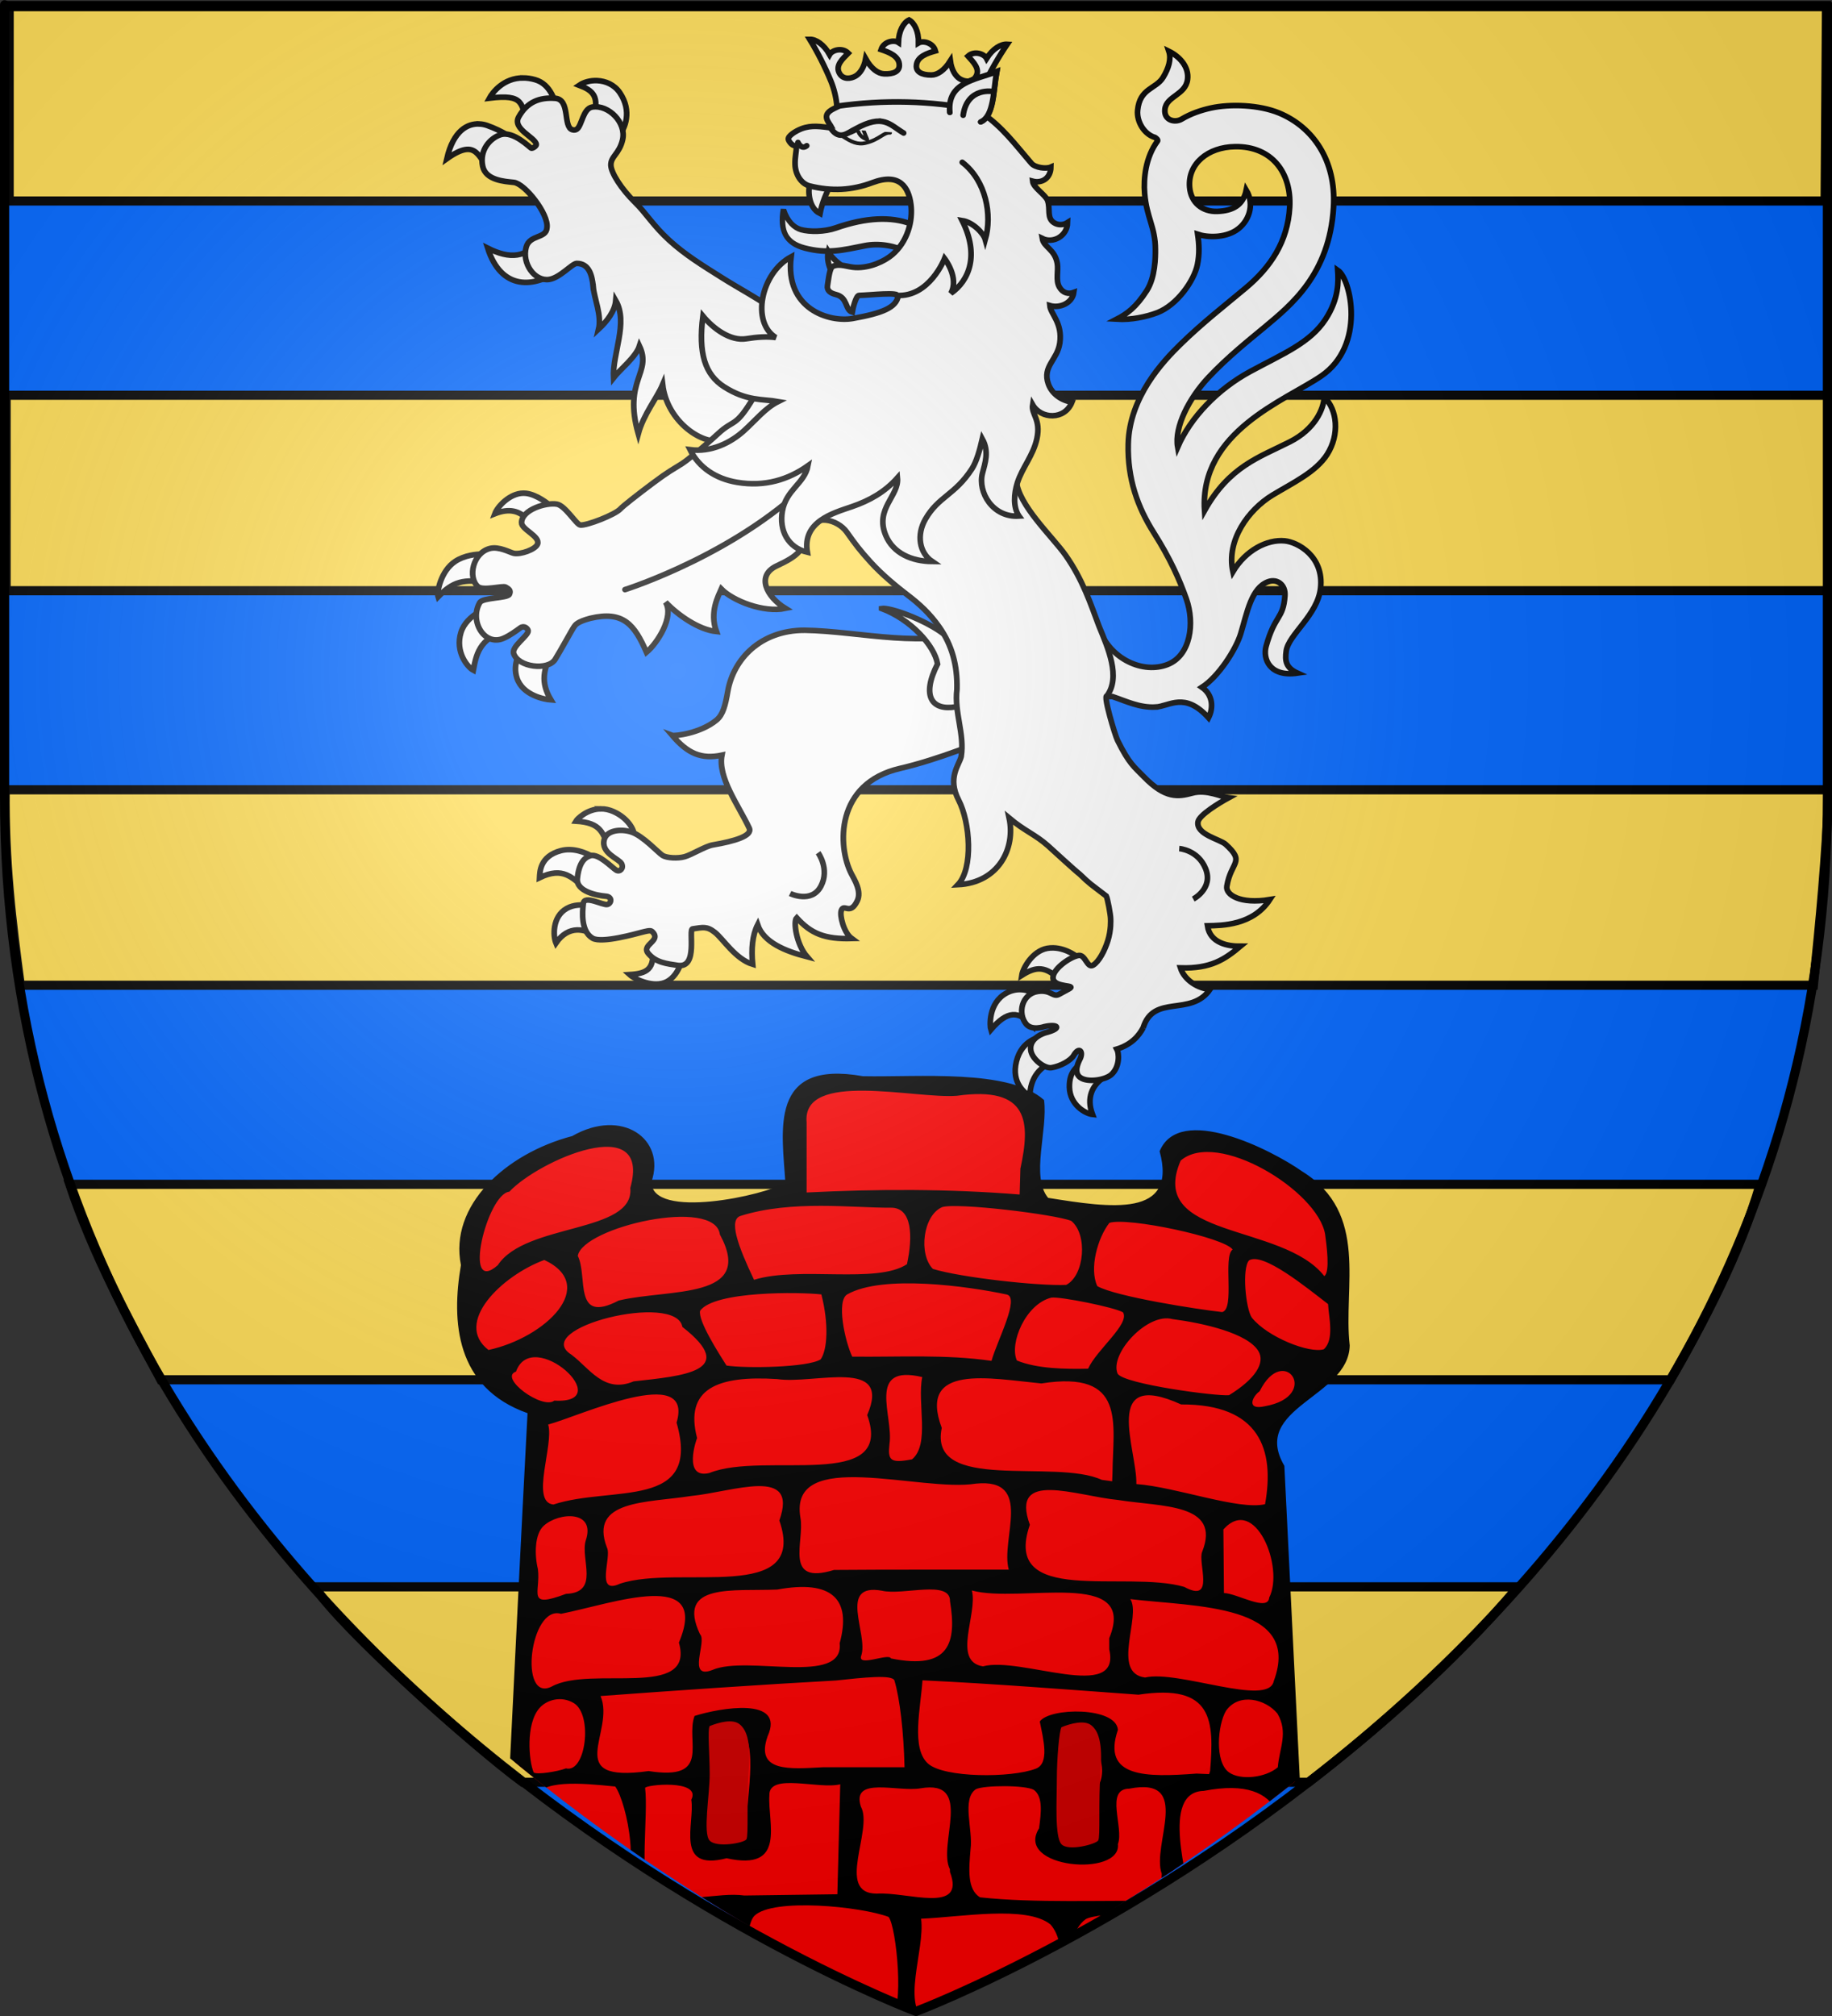
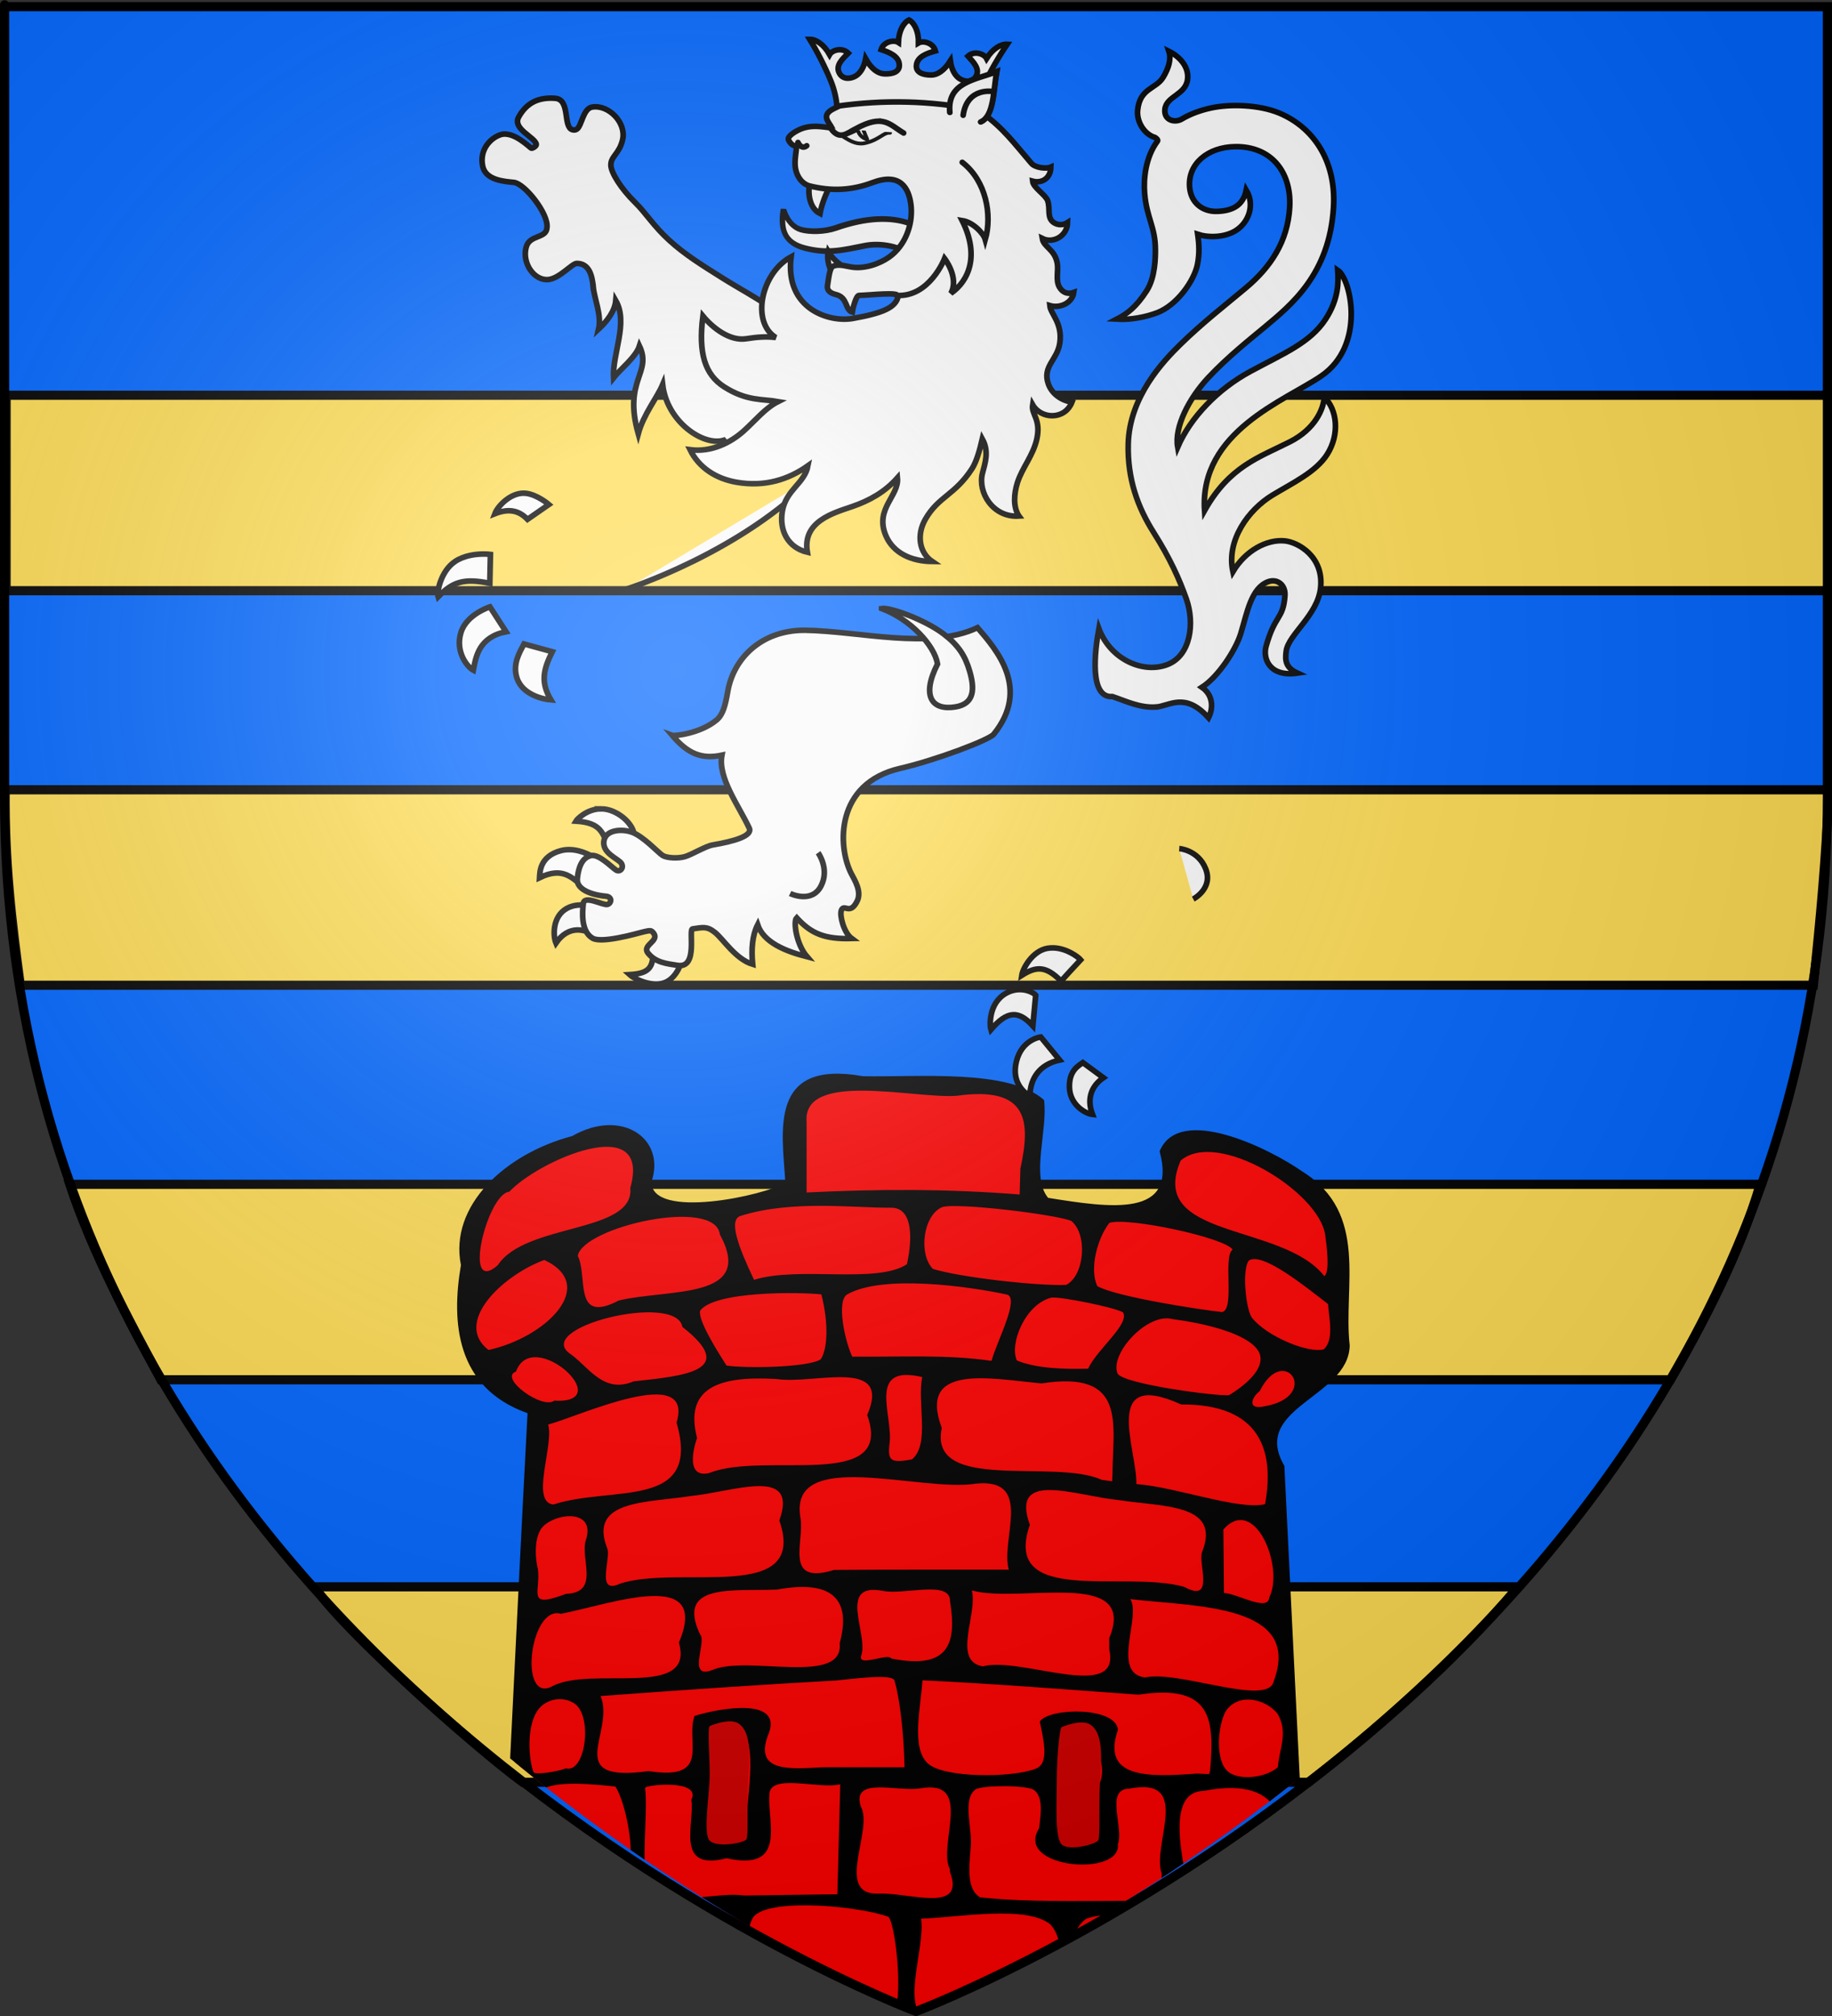
<svg xmlns="http://www.w3.org/2000/svg" xmlns:ns1="http://sodipodi.sourceforge.net/DTD/sodipodi-0.dtd" xmlns:ns2="http://www.inkscape.org/namespaces/inkscape" xmlns:xlink="http://www.w3.org/1999/xlink" height="660" width="600" version="1.0" id="svg2" ns1:version="0.32" ns2:version="1.1.1 (3bf5ae0d25, 2021-09-20)" ns1:docname="Blason Diekirch.svg" ns2:export-filename="/Users/olivier/Desktop/Blason Rouge/Blason_Vide_3D.png" ns2:export-xdpi="144" ns2:export-ydpi="144" ns2:output_extension="org.inkscape.output.svg.inkscape">
  <rect width="100%" height="100%" fill="#333333" stroke="none" />
  <ns1:namedview ns2:window-height="1001" ns2:window-width="1920" ns2:pageshadow="2" ns2:pageopacity="0.0" guidetolerance="10.0" gridtolerance="10.0" objecttolerance="10.0" borderopacity="1.0" bordercolor="#666666" pagecolor="#ffffff" id="base" showgrid="false" height="660px" ns2:zoom="1.0363636" ns2:cx="283.20175" ns2:cy="324.69298" ns2:window-x="-9" ns2:window-y="-9" ns2:current-layer="layer3" ns2:pagecheckerboard="0" ns2:window-maximized="1" />
  <desc id="desc4">Flag of Canton of Valais (Wallis)</desc>
  <defs id="defs6">
    <ns2:perspective ns1:type="inkscape:persp3d" ns2:vp_x="-50 : 600 : 1" ns2:vp_y="0 : 1000 : 0" ns2:vp_z="700 : 600 : 1" ns2:persp3d-origin="300 : 400 : 1" id="perspective29822" />
    <ns2:perspective ns1:type="inkscape:persp3d" ns2:vp_x="-50 : 600 : 1" ns2:vp_y="0 : 1000 : 0" ns2:vp_z="700 : 600 : 1" ns2:persp3d-origin="300 : 400 : 1" id="perspective4575" />
    <ns2:perspective ns1:type="inkscape:persp3d" ns2:vp_x="-50 : 600 : 1" ns2:vp_y="0 : 1000 : 0" ns2:vp_z="700 : 600 : 1" ns2:persp3d-origin="300 : 400 : 1" id="perspective10025" />
    <ns2:perspective ns1:type="inkscape:persp3d" ns2:vp_x="-50 : 600 : 1" ns2:vp_y="0 : 1000 : 0" ns2:vp_z="700 : 600 : 1" ns2:persp3d-origin="300 : 400 : 1" id="perspective14654" />
    <ns2:perspective ns1:type="inkscape:persp3d" ns2:vp_x="-50 : 600 : 1" ns2:vp_y="0 : 1000 : 0" ns2:vp_z="700 : 600 : 1" ns2:persp3d-origin="300 : 400 : 1" id="perspective10951" />
    <linearGradient id="linearGradient2893">
      <stop style="stop-color:white;stop-opacity:0.314;" offset="0" id="stop2895" />
      <stop id="stop2897" offset="0.19" style="stop-color:white;stop-opacity:0.251;" />
      <stop style="stop-color:#6b6b6b;stop-opacity:0.125;" offset="0.6" id="stop2901" />
      <stop style="stop-color:black;stop-opacity:0.125;" offset="1" id="stop2899" />
    </linearGradient>
    <linearGradient id="linearGradient2885">
      <stop id="stop2887" offset="0" style="stop-color:white;stop-opacity:1;" />
      <stop style="stop-color:white;stop-opacity:1;" offset="0.229" id="stop2891" />
      <stop id="stop2889" offset="1" style="stop-color:black;stop-opacity:1;" />
    </linearGradient>
    <linearGradient id="linearGradient2955">
      <stop id="stop2867" offset="0" style="stop-color:#fd0000;stop-opacity:1;" />
      <stop style="stop-color:#e77275;stop-opacity:0.659;" offset="0.5" id="stop2873" />
      <stop style="stop-color:black;stop-opacity:0.323;" offset="1" id="stop2959" />
    </linearGradient>
    <radialGradient ns2:collect="always" xlink:href="#linearGradient2955" id="radialGradient2961" cx="225.524" cy="218.901" fx="225.524" fy="218.901" r="300" gradientTransform="matrix(-4.167939e-4,2.183,-1.884,-3.599562e-4,615.597,-289.121)" gradientUnits="userSpaceOnUse" />
    <polygon id="star" transform="scale(53,53)" points="0,-1 0.588,0.809 -0.951,-0.309 0.951,-0.309 -0.588,0.809 0,-1 " />
    <clipPath id="clip">
      <path d="M 0,-200 L 0,600 L 300,600 L 300,-200 L 0,-200 z " id="path10" />
    </clipPath>
    <radialGradient ns2:collect="always" xlink:href="#linearGradient2955" id="radialGradient1911" gradientUnits="userSpaceOnUse" gradientTransform="matrix(-4.167939e-4,2.183,-1.884,-3.599562e-4,615.597,-289.121)" cx="225.524" cy="218.901" fx="225.524" fy="218.901" r="300" />
    <radialGradient ns2:collect="always" xlink:href="#linearGradient2955" id="radialGradient2865" gradientUnits="userSpaceOnUse" gradientTransform="matrix(0,1.749,-1.593,-1.049767e-7,551.788,-191.29)" cx="225.524" cy="218.901" fx="225.524" fy="218.901" r="300" />
    <radialGradient ns2:collect="always" xlink:href="#linearGradient2955" id="radialGradient2871" gradientUnits="userSpaceOnUse" gradientTransform="matrix(0,1.386,-1.323,-5.741131e-8,-158.082,-109.541)" cx="225.524" cy="218.901" fx="225.524" fy="218.901" r="300" />
    <radialGradient ns2:collect="always" xlink:href="#linearGradient2893" id="radialGradient3163" gradientUnits="userSpaceOnUse" gradientTransform="matrix(1.353,0,0,1.349,-77.629,-85.747)" cx="221.445" cy="226.331" fx="221.445" fy="226.331" r="300" />
    <radialGradient gradientTransform="matrix(0,1.386,-1.323,-5.741131e-8,-158.082,-109.541)" gradientUnits="userSpaceOnUse" xlink:href="#linearGradient2955" id="radialGradient6397" fy="218.901" fx="225.524" r="300" cy="218.901" cx="225.524" />
    <radialGradient gradientTransform="matrix(0,1.749,-1.593,-1.049767e-7,551.788,-191.29)" gradientUnits="userSpaceOnUse" xlink:href="#linearGradient2955" id="radialGradient6395" fy="218.901" fx="225.524" r="300" cy="218.901" cx="225.524" />
    <radialGradient gradientTransform="matrix(-4.167939e-4,2.183,-1.884,-3.599562e-4,615.597,-289.121)" gradientUnits="userSpaceOnUse" xlink:href="#linearGradient2955" id="radialGradient6393" fy="218.901" fx="225.524" r="300" cy="218.901" cx="225.524" />
    <clipPath id="clipPath6389">
      <path id="path6391" d="M 0,-200 L 0,600 L 300,600 L 300,-200 L 0,-200 z " />
    </clipPath>
    <polygon id="polygon6387" transform="scale(53,53)" points="0,-1 0.588,0.809 -0.951,-0.309 0.951,-0.309 -0.588,0.809 0,-1 " />
    <radialGradient gradientTransform="matrix(-4.167939e-4,2.183,-1.884,-3.599562e-4,615.597,-289.121)" gradientUnits="userSpaceOnUse" xlink:href="#linearGradient2955" id="radialGradient6385" fy="218.901" fx="225.524" r="300" cy="218.901" cx="225.524" />
    <linearGradient id="linearGradient6377">
      <stop id="stop6379" offset="0" style="stop-color:#fd0000;stop-opacity:1" />
      <stop id="stop6381" offset="0.5" style="stop-color:#e77275;stop-opacity:0.659" />
      <stop id="stop6383" offset="1" style="stop-color:black;stop-opacity:0.323" />
    </linearGradient>
    <linearGradient id="linearGradient6369">
      <stop id="stop6371" offset="0" style="stop-color:white;stop-opacity:1" />
      <stop id="stop6373" offset="0.229" style="stop-color:white;stop-opacity:1" />
      <stop id="stop6375" offset="1" style="stop-color:black;stop-opacity:1" />
    </linearGradient>
    <linearGradient id="linearGradient6359">
      <stop id="stop6361" offset="0" style="stop-color:white;stop-opacity:0.314" />
      <stop id="stop6363" offset="0.19" style="stop-color:white;stop-opacity:0.251" />
      <stop id="stop6365" offset="0.6" style="stop-color:#6b6b6b;stop-opacity:0.125" />
      <stop id="stop6367" offset="1" style="stop-color:black;stop-opacity:0.125" />
    </linearGradient>
    <linearGradient id="linearGradient6465">
      <stop style="stop-color:white;stop-opacity:0.314" offset="0" id="stop6467" />
      <stop style="stop-color:white;stop-opacity:0.251" offset="0.19" id="stop6469" />
      <stop style="stop-color:#6b6b6b;stop-opacity:0.125" offset="0.6" id="stop6471" />
      <stop style="stop-color:black;stop-opacity:0.125" offset="1" id="stop6473" />
    </linearGradient>
    <linearGradient id="linearGradient6457">
      <stop style="stop-color:white;stop-opacity:1" offset="0" id="stop6459" />
      <stop style="stop-color:white;stop-opacity:1" offset="0.229" id="stop6461" />
      <stop style="stop-color:black;stop-opacity:1" offset="1" id="stop6463" />
    </linearGradient>
    <linearGradient id="linearGradient6449">
      <stop style="stop-color:#fd0000;stop-opacity:1" offset="0" id="stop6451" />
      <stop style="stop-color:#e77275;stop-opacity:0.659" offset="0.5" id="stop6453" />
      <stop style="stop-color:black;stop-opacity:0.323" offset="1" id="stop6455" />
    </linearGradient>
    <radialGradient cx="225.524" cy="218.901" r="300" fx="225.524" fy="218.901" id="radialGradient6447" xlink:href="#linearGradient2955" gradientUnits="userSpaceOnUse" gradientTransform="matrix(-4.167939e-4,2.183,-1.884,-3.599562e-4,615.597,-289.121)" />
    <polygon points="0,-1 0.588,0.809 -0.951,-0.309 0.951,-0.309 -0.588,0.809 0,-1 " transform="scale(53,53)" id="polygon6445" />
    <clipPath id="clipPath6441">
      <path d="M 0,-200 L 0,600 L 300,600 L 300,-200 L 0,-200 z " id="path6443" />
    </clipPath>
    <radialGradient cx="225.524" cy="218.901" r="300" fx="225.524" fy="218.901" id="radialGradient6439" xlink:href="#linearGradient2955" gradientUnits="userSpaceOnUse" gradientTransform="matrix(-4.167939e-4,2.183,-1.884,-3.599562e-4,615.597,-289.121)" />
    <radialGradient cx="225.524" cy="218.901" r="300" fx="225.524" fy="218.901" id="radialGradient6437" xlink:href="#linearGradient2955" gradientUnits="userSpaceOnUse" gradientTransform="matrix(0,1.749,-1.593,-1.049767e-7,551.788,-191.29)" />
    <radialGradient cx="225.524" cy="218.901" r="300" fx="225.524" fy="218.901" id="radialGradient6435" xlink:href="#linearGradient2955" gradientUnits="userSpaceOnUse" gradientTransform="matrix(0,1.386,-1.323,-5.741131e-8,-158.082,-109.541)" />
    <ns2:perspective id="perspective11825" ns2:persp3d-origin="300 : 400 : 1" ns2:vp_z="700 : 600 : 1" ns2:vp_y="0 : 1000 : 0" ns2:vp_x="-50 : 600 : 1" ns1:type="inkscape:persp3d" />
    <clipPath clipPathUnits="userSpaceOnUse" id="clipPath288">
      <path id="path290" style="display:inline;fill:#2b5df2;fill-opacity:1;fill-rule:evenodd;stroke:none;stroke-width:0.57px;stroke-linecap:butt;stroke-linejoin:miter;stroke-opacity:1" d="m 703.285,337.814 c 0,0 148.837,-73.315 148.837,-259.638 0,-186.323 0,-168.765 0,-168.765 H 554.449 V 78.176 c 0,186.323 148.837,259.638 148.837,259.638 z" ns1:nodetypes="cccccc" />
    </clipPath>
  </defs>
  <g ns2:groupmode="layer" id="layer3" ns2:label="Fond écu" style="display:inline" ns1:insensitive="true">
    <path id="path2855" style="fill:#0066ff;fill-opacity:1;fill-rule:evenodd;stroke:none;stroke-width:1px;stroke-linecap:butt;stroke-linejoin:miter;stroke-opacity:1" d="m 300,658.5 c 0,0 298.5,-112.32 298.5,-397.772 0,-285.452 0,-258.552 0,-258.552 H 1.5 V 260.728 C 1.5,546.18 300,658.5 300,658.5 Z" ns1:nodetypes="cccccc" />
    <g id="g123" style="fill:#ffdd55">
-       <path d="M 3,1.812 V 65.803 h 594.748 c 0,-1.552 0.45,-63.991 0.45,-63.991 z" style="display:inline;fill:#ffdd55;fill-opacity:1;fill-rule:evenodd;stroke:#000000;stroke-width:3;stroke-linecap:butt;stroke-linejoin:miter;stroke-miterlimit:4;stroke-dasharray:none;stroke-opacity:1" id="path9019" />
      <path d="m 2,129.402 v 63.991 h 597 c 0,-1.552 0,-63.991 0,-63.991 z" style="display:inline;fill:#ffdd55;fill-opacity:1;fill-rule:evenodd;stroke:#000000;stroke-width:3;stroke-linecap:butt;stroke-linejoin:miter;stroke-miterlimit:4;stroke-dasharray:none;stroke-opacity:1" id="path9911" />
      <path d="m 1.698,258.56 c -0.278,23.368 2.19,43.599 4.948,63.991 H 593.904 c 2.283,-21.671 4.195,-41.912 5.096,-63.991 z" style="display:inline;fill:#ffdd55;fill-opacity:1;fill-rule:evenodd;stroke:#000000;stroke-width:3;stroke-linecap:butt;stroke-linejoin:miter;stroke-miterlimit:4;stroke-dasharray:none;stroke-opacity:1" id="path9917" />
      <path d="m 22.856,387.719 c 7.551,22.763 19.148,44.066 29.83,63.991 H 547.103 c 10.682,-18.573 22.729,-41.227 29.38,-63.991 z" style="display:inline;fill:#ffdd55;fill-opacity:1;fill-rule:evenodd;stroke:#000000;stroke-width:3;stroke-linecap:butt;stroke-linejoin:miter;stroke-miterlimit:4;stroke-dasharray:none;stroke-opacity:1" id="path10809" />
      <path d="m 103.045,519.492 c 8.487,13.292 51.941,52.127 68.155,63.991 h 257.374 c 20.719,-15.918 47.956,-39.437 68.606,-63.991 z" style="display:inline;fill:#ffdd55;fill-opacity:1;fill-rule:evenodd;stroke:#000000;stroke-width:3;stroke-linecap:butt;stroke-linejoin:miter;stroke-miterlimit:4;stroke-dasharray:none;stroke-opacity:1" id="path11701" />
    </g>
  </g>
  <g ns2:groupmode="layer" id="layer4" ns2:label="Meubles" style="display:inline">
    <g id="g6475" ns2:label="Calque 1" transform="translate(-62.857,-493.791)" style="display:inline;opacity:1">
      <g transform="translate(62.857,493.791)" style="display:inline;opacity:1" id="g6477">
        <g id="g5810" />
        <g id="g6515">
          <rect id="rect4923" style="display:inline;opacity:1;fill:none;fill-opacity:1;fill-rule:nonzero;stroke:none;stroke-width:7.56;stroke-linecap:round;stroke-linejoin:round;stroke-miterlimit:4;stroke-dasharray:none;stroke-opacity:1" y="3.375078e-14" x="0" height="660" width="600" />
        </g>
      </g>
      <rect y="686.648" x="314.286" height="45.714" width="0" id="rect4632" style="display:inline;fill:#ff0000;fill-opacity:1;stroke-width:5.394;stroke-miterlimit:4;stroke-dasharray:none" />
    </g>
    <g style="display:inline" id="g6859" transform="matrix(2.031,0,0,1.642,-1128.097,103.86)" clip-path="url(#clipPath288)" ns2:label="tour">
      <path id="path4415" d="m 689.469,151.625 c -3.619,0.135 -6.313,3.331 -6.625,6.844 -0.813,4.789 -0.136,9.656 0.062,14.469 -4.685,3.017 -10.463,4.141 -16,4.344 -3.007,0.138 -7.202,-1.091 -7.219,-4.719 1.178,-3.756 0.262,-9.056 -4,-10.406 -3.916,-1.302 -7.007,1.86 -10.531,2.938 -8.684,3.83 -15.861,12.815 -14.75,22.719 0.049,4.574 -0.937,9.243 -0.219,13.875 0.556,6.935 4.426,13.827 11.156,16.312 -2.004,45.528 -3.577,91.103 -5.625,136.625 -1.429,7.727 -8.988,11.706 -13.688,17.281 -1.198,1.828 -2.594,3.309 -4.406,4.531 -5.682,5.261 -5.305,13.756 -5.375,20.906 0.157,3.931 -0.481,7.828 -0.812,11.688 0.622,9.139 -4.283,18.42 -0.844,27.312 5.086,9.305 14.878,14.902 24.562,18.375 7.335,2.475 14.671,5.168 22.344,6.406 6.888,1.494 14.112,3.663 21.219,3.281 0.012,-3.281 0.004,-6.405 -0.688,-11.031 -0.812,-5.429 0.406,-10.863 0.406,-14.844 0,-3.981 -0.811,-10.847 0.406,-17 1.217,-6.153 2.85,-9.417 8.125,-12.312 5.275,-2.895 4.446,-3.969 12.156,-3.969 7.71,10e-6 10.565,0.714 12.594,1.438 2.029,0.724 7.721,4.698 9.344,7.594 1.623,2.895 4.062,3.983 4.062,13.031 0,9.048 0,16.29 0,21.719 0,5.429 0,9.427 0,10.875 0,1.158 0.209,3.515 0.312,4.594 0.209,0.034 0.417,0.058 0.625,0.094 13.762,0.286 26.819,-4.705 39.844,-8.406 10.817,-3.651 21.155,-10.208 27.312,-20.062 -1.159,-17.944 -2.636,-35.862 -4.125,-53.781 -7.416,-8.068 -14.958,-16.018 -22.156,-24.281 -1.771,-42.958 -3.465,-85.915 -5.188,-128.875 -2.085,-3.794 -1.232,-8.675 1.875,-11.656 3.41,-3.853 8.964,-7.154 8.625,-13.031 -0.845,-9.606 1.938,-20.143 -3.125,-28.938 -3.539,-5.246 -9.233,-8.668 -14.875,-11.281 -3.164,-1.314 -8.04,-2.608 -10.312,0.719 -1.388,1.748 0.22,4.059 -0.25,6.125 0.055,3.818 -3.402,6.64 -7.062,6.625 -4.276,0.319 -8.474,-0.689 -12.656,-1.438 -2.959,-4.746 -1.079,-10.736 -0.969,-15.969 -0.018,-1.846 0.783,-4.322 -1.469,-5.156 -6.774,-3.957 -15.028,-2.959 -22.562,-3.062 -3.009,0.331 -5.8,-0.435 -8.75,-0.5 -0.249,-0.019 -0.509,-0.009 -0.75,0 z" style="fill:#ff0000;fill-opacity:1;stroke:none;stroke-width:7;stroke-miterlimit:4;stroke-dasharray:none;stroke-opacity:1" ns2:label="fond tour" />
      <path d="m 719.983,169.76 c -0.04,1.717 -0.081,3.433 -0.121,5.15 -11.405,-1.14 -22.916,-1.117 -34.353,-0.405 0,-4.663 0,-9.326 0,-13.989 -0.756,-10.44 17.546,-4.617 24.245,-5.296 11.715,-2.032 11.832,5.385 10.229,14.54 z m -84.27,19.238 c -5.81,6.319 -1.714,-14.267 1.861,-14.649 4.681,-6.216 23.032,-16.194 19.503,-0.745 0.718,9.095 -16.889,6.922 -21.365,15.395 z m 133.406,-6.186 c 0.228,2.07 0.841,7.58 -0.132,8.364 -6.739,-10.692 -28.661,-7.284 -23.159,-23.026 5.851,-6.281 22.096,6.01 23.291,14.662 z m -92.088,9.102 c -2.596,-6.741 -4.137,-11.974 -2.17,-12.741 8.285,-3.228 18.095,-1.575 24.264,-1.633 3.423,-0.032 3.528,5.759 2.568,11.262 -4.897,4.003 -17.374,0.325 -24.662,3.111 z m 51.156,-11.745 c 2.694,2.722 2.13,10.895 -0.814,12.759 -4.473,0.256 -17.046,-1.482 -21.501,-3.184 -2.339,-2.943 -1.608,-10.661 1.489,-12.317 2.324,-0.938 18.113,1.41 20.826,2.741 z m -72.975,15.878 c -7.436,4.805 -4.929,-4.821 -6.603,-8.901 0.789,-5.751 22.16,-11.802 22.912,-4.274 5.766,13.092 -8.159,10.766 -16.309,13.174 z m 98.995,-10.166 c -1.607,1.41 0.414,11.848 -1.683,12.468 -3.951,-0.534 -17.139,-3.073 -20.137,-5.172 -1.333,-3.505 0.062,-9.635 1.948,-12.618 2.967,-1.177 18.544,2.907 19.872,5.322 z m -119.994,20.026 c -5.679,-5.398 2.108,-14.805 9,-17.946 8.815,5.103 0.215,15.472 -9,17.946 z m 135.387,-9.149 c 0.098,2.576 1.056,7.039 -0.681,9.002 -2.285,0.899 -9.096,-2.393 -11.624,-6.316 -0.983,-1.797 -1.612,-9.811 -0.44,-11.404 2.237,-1.69 9.201,5.343 12.745,8.719 z m -51.832,-1.914 c 2.193,0.583 -1.52,9.168 -2.443,13.231 -7.415,-1.332 -14.966,-0.731 -22.457,-0.842 -1.197,-3.113 -2.585,-11.159 -0.804,-12.412 5.703,-4.011 19.51,-1.623 25.705,0.023 z m -29.994,12.932 c -2.045,1.632 -12.059,1.824 -15.184,1.235 -1.247,-2.447 -4.642,-8.98 -4.253,-10.93 2.344,-3.981 16.171,-3.74 19.553,-3.252 1.234,5.952 0.963,11.072 -0.115,12.948 z m 43.133,1.86 c -3.662,0.104 -8.232,0.022 -11.488,-1.633 -1.255,-3.397 1.402,-11.277 5.559,-12.537 1.399,-0.247 10.176,1.922 11.552,2.931 1.157,2.311 -4.271,7.472 -5.623,11.239 z m -73.295,2.531 c -4.784,2.48 -7.098,-2.63 -10.029,-5.326 -6.778,-5.283 16.924,-12.58 17.895,-5.535 9.227,8.898 0.07,9.758 -7.866,10.86 z m 96.017,2.75 c -1.928,0.247 -16.896,-2.184 -17.966,-4.28 -1.365,-3.944 4.825,-12.261 8.843,-10.889 5.046,0.813 12.079,2.804 13.844,6.35 1.164,2.337 -0.439,5.562 -4.72,8.819 z m -108.802,1.084 c -1.897,1.876 -9.036,-4.569 -6.179,-5.787 2.637,-9.126 16.56,6.524 6.179,5.787 z m 114.589,1.119 c -3.083,0.868 -2.027,-1.975 -0.85,-2.989 3.907,-9.765 10.007,0.967 0.85,2.989 z m -56.9,10.585 c -3.604,0.876 -3.919,0.122 -3.643,-3.063 0.693,-5.522 -3.81,-15.991 5.284,-13.336 -0.854,5.133 1.282,13.37 -1.64,16.399 z m -32.691,2.73 c -4.339,1.276 -2.078,-6.77 -1.975,-6.959 -2.087,-9.899 3.339,-12.527 12.917,-11.769 5.965,1.113 18.598,-4.444 14.511,7.176 4.523,15.38 -16.625,7.122 -25.453,11.551 z m 65.011,0.02 v 0 l -0.054,1.626 -1.674,-0.282 c -7.567,-4.321 -28.026,2.676 -25.803,-10.357 -3.905,-12.888 7.746,-9.861 16.065,-8.864 13.784,-2.691 11.539,7.955 11.465,17.876 z m -90.16,6.263 c -3.767,-0.465 0.136,-11.985 -0.843,-15.948 4.991,-1.635 23.612,-12.397 20.706,-0.377 4.079,17.52 -10.419,12.485 -19.864,16.326 z m 114.76,-0.063 c -4.291,1.235 -14.341,-3.437 -20.753,-4.016 0.151,-6.829 -5.754,-23.153 7.225,-15.874 12.699,-0.088 15.11,9.055 13.528,19.89 z m -56.294,13.049 c -4.404,0.001 -8.808,0.013 -13.212,0.057 -8.227,3.131 -4.704,-5.757 -5.416,-10.401 -1.974,-14.198 19.371,-5.017 28.308,-6.811 9.392,-1.135 3.902,11.144 5.289,17.154 -4.989,0 -9.979,0 -14.968,0 z m -47.728,2.801 c -4.055,2.335 -1.289,-5.319 -2.1,-7.197 -2.962,-9.547 6.449,-8.913 13.537,-10.289 6.82,-0.808 17.43,-6.077 14.261,4.884 4.712,16.792 -16.221,8.687 -25.698,12.602 z m 93.894,-6.401 c -0.79,2.129 2.176,10.446 -2.9,7.036 -9.505,-3.427 -29.504,3.982 -24.898,-12.381 -3.249,-11.077 7.431,-5.743 14.261,-4.941 7.068,1.392 16.611,0.644 13.537,10.285 z m -102.593,8.422 c -6.5,3.021 -4.054,-0.27 -4.536,-4.938 -0.561,-2.813 -0.548,-6.985 0.958,-8.655 2.461,-2.728 8.444,-3.109 6.746,3.005 -0.873,3.665 2.331,10.356 -3.168,10.588 z m 113.395,0.727 c -0.178,2.957 -5.229,-0.855 -7.302,-0.883 -0.03,-4.227 -0.06,-8.455 -0.089,-12.682 5.087,-7.039 9.863,7.569 7.392,13.566 z m -60.999,12.149 c -0.334,-1.16 -5.524,1.859 -4.779,-0.597 1.145,-4.298 -3.854,-14.501 3.333,-12.902 3.357,0.987 11.055,-2.252 10.968,2.089 1.072,8.129 0.031,13.823 -9.522,11.41 z m -28.798,2.305 c -4.199,2.009 -0.793,-5.73 -2,-7.139 -3.907,-10.3 5.396,-8.517 12.467,-8.897 8.816,-1.998 12.007,1.872 10.059,10.72 0.723,8.553 -14.924,2.289 -20.525,5.315 z m 63.996,-6.339 c 0,0.74 0,1.479 0,2.219 2.008,10.715 -14.274,1.342 -20.362,3.396 -5.044,-0.995 -0.804,-10.48 -1.791,-15.128 7.834,2.66 26.832,-4.576 22.154,9.514 z m -89.894,9.635 c -5.381,3.364 -3.541,-16.33 1.495,-14.496 8.333,-2.036 24.14,-9.311 19.004,5.741 2.672,11.44 -14.212,4.47 -20.499,8.755 z m 116.418,-1.052 c -0.868,5.193 -15.441,-2.3 -20.741,-0.742 -5.534,-0.889 -0.571,-12.233 -2.383,-15.632 10.451,1.559 27.791,0.916 23.124,16.374 z m -100.798,17.909 c -14.145,2.44 -5.305,-7.784 -7.752,-14.959 12.339,-1.123 25.599,-2.252 37.962,-3.098 4.441,-0.59 9.13,-1.236 9.432,0.019 0.877,3.643 1.495,10.371 1.625,17.277 -4.386,0 -8.773,0 -13.159,0 -5.307,0.348 -10.97,1.03 -8.926,-6.158 2.93,-8.002 -7.726,-5.662 -11.78,-4.071 -1.509,5.043 2.861,12.992 -7.403,10.99 z m 90.54,-0.01 v 0 l -0.157,0.62 -2.038,-0.105 c -8.105,0.752 -15.325,0.841 -12.671,-8.724 -0.278,-4.626 -10.997,-4.484 -12.599,-1.662 0.568,3.538 1.61,8.34 -0.637,9.407 -3.973,1.885 -14.811,1.839 -17.382,-1.009 -2.754,-3.051 -1.202,-10.973 -0.897,-16.609 11.628,0.683 23.227,1.831 34.829,2.868 12.089,-2.27 12.201,5.182 11.553,15.215 z m -103.878,-0.523 c -1.283,0.62 -4.711,1.312 -5.199,0.807 -0.791,-2.294 -1.316,-9.655 0.932,-12.832 1.181,-1.669 3.538,-2.494 5.547,-0.986 3.096,2.323 1.934,14.019 -1.281,13.011 z m 114.734,-10.934 c 1.795,3.813 0.313,6.895 0.061,10.716 -2.001,2.114 -6.058,2.636 -7.889,0.995 -2.295,-2.057 -1.836,-9.403 -0.455,-12.275 2.102,-3.666 6.366,-2.312 8.284,0.563 z m -85.674,24.783 c -1.808,0.217 -3.631,0.262 -5.448,0.374 0.288,-7.271 -0.426,-15.484 0.479,-22.175 1.706,-0.258 3.741,-0.359 4.443,0.644 2.61,3.732 0.088,16.356 0.526,21.156 z m 56.552,-9.865 c 0,3.175 0,6.351 0,9.526 -8.101,6.633 -5.648,-12.151 -5.479,-18.106 1.681,-8.535 8.717,3.074 5.479,8.58 z m -23.693,16.137 0.011,0.536 c 2.605,8.509 -6.953,3.897 -11.803,4.314 -6.751,-0.004 -0.504,-12.789 -2.564,-17.346 -1.59,-6.142 6.007,-2.852 9.621,-3.652 8.663,-1.859 2.714,11.231 4.735,16.149 z m -33.138,5.224 c -4.374,-0.74 -9.638,1.848 -15.067,-0.454 -1.983,-2.669 -0.404,-15.513 -0.943,-20.97 -0.182,-0.643 9.17,-1.846 7.446,2.332 0.617,4.653 -2.775,14.362 5.691,11.663 9.76,2.684 6.596,-7.092 6.899,-12.552 -0.116,-4.57 7.971,-1.117 11.429,-2.192 -0.156,7.308 -0.311,14.616 -0.464,21.924 -4.997,0.083 -9.994,0.166 -14.99,0.249 z m 67.304,-4.324 c -0.115,1.806 0.053,3.655 -0.302,5.439 -9.396,-0.225 -20.067,0.448 -29.012,-0.752 -2.096,-1.608 -1.795,-5.623 -1.52,-9.613 0.422,-3.846 -1.476,-9.961 0.851,-11.942 1.285,-0.807 7.981,-0.856 9.365,0.135 1.474,1.384 1.176,4.502 0.827,7.669 -4.026,7.952 13.309,9.836 12.718,3.133 1.006,-3.258 -2.152,-10.986 1.831,-11.049 10.33,-2.503 3.52,11.263 5.242,16.979 z m -88.241,4.305 c -3.656,2.228 -11.498,2.385 -13.693,0.226 -3.304,-3.251 -0.871,-15.278 0.674,-19.626 1.301,-3.661 7.266,-3.046 13.132,-2.31 1.845,3.179 4.621,18.825 -0.113,21.71 z m 107.883,-2.205 c 2.917,8.533 -11.25,2.222 -15.145,3.49 0.005,-4.05 -4.886,-21.928 2.279,-22.127 13.773,-3.257 13.508,8.119 12.866,18.637 z M 674.348,339.045 c -3.393,0.451 -6.834,0.151 -10.245,0.254 -3.465,-1.016 -11.764,2.683 -10.148,-3.289 1.691,-6.868 -4.309,-21.39 8.236,-17.636 15.664,-5.311 11.123,10.387 12.157,20.671 z m -23.761,-5.296 -0.013,0.636 -0.015,0.731 c 1.901,6.554 -5.224,3.888 -9.254,4.383 -3.861,-1.144 -3.107,-18.688 0.582,-20.199 12.088,-4.209 9.122,6.111 8.701,14.45 z m 48.139,-14.81 c 1.289,1.933 2.622,19.222 0.268,19.998 -5.526,1.112 -18.416,2.223 -20.974,-0.667 -2.691,-3.04 -2.783,-17.273 -0.929,-19.546 2.955,-3.625 17.206,-1.865 21.635,0.215 z m 49.898,16.409 c 0.04,1.583 0.079,3.166 0.119,4.75 -6.199,-0.015 -12.398,0.039 -18.597,-0.05 -1.35,-3.293 -4.074,-16.676 0.375,-20.663 2.042,-1.394 13.667,-1.625 15.976,0.043 3.243,2.826 2.342,9.768 2.127,15.921 z m 14.885,4.3 -0.005,0.65 h -0.562 c -3.475,-1.087 -11.645,2.62 -10.852,-2.827 1.823,-5.614 -5.144,-20.052 4.734,-17.383 11.148,-2.76 4.38,13.267 6.684,19.561 z m -39.195,-0.142 c -3.2,1.383 -15.637,1.796 -19.252,0.527 -4.51,-3.184 -0.405,-14.436 -1.091,-20.733 6.373,-0.317 16.991,-2.72 20.852,1.135 2.986,4.024 1.889,15.179 -0.51,19.072 z m -32.925,13.441 c -0.041,1.383 -0.082,2.766 -0.123,4.15 -9.818,4e-5 -19.636,8e-5 -29.454,1.6e-4 0.037,-4.8 0.073,-9.599 0.11,-14.399 7.508,0.013 15.017,-0.023 22.524,-0.151 8.333,-2.428 8.227,3.375 6.944,10.4 z m -32.832,-3.035 c 0.005,0.69 0.011,1.38 0.016,2.07 2.154,6.706 -4.114,5.055 -8.657,5.115 -4.055,-1.132 -13.793,3.117 -11.369,-4.117 -2.935,-10.968 5.118,-10.738 13.379,-10.177 6.089,-1.584 7.68,1.417 6.631,7.109 z m 49.044,-5.252 c 1.221,3.69 1.04,8.475 0.128,12.382 -0.342,1.466 -9.78,0.827 -11.598,-0.24 -2.695,-1.582 -1.997,-7.645 -0.893,-12.944 3.682,-3.315 11.064,-3.121 12.362,0.803 z m 56.609,11.787 0.055,0.721 0.056,0.729 c -5.31,4e-5 -10.621,4e-5 -15.931,1.2e-4 -6.594,2.032 -3.837,-5.217 -4.314,-9.255 -2.067,-6.607 3.822,-5.106 8.322,-5.019 10.3,-2.298 13.382,2.87 11.812,12.825 z m -23.459,-5.717 c 0.018,2.389 0.037,4.778 0.055,7.167 -6.777,-0.022 -13.555,0.067 -20.33,-0.109 -11.173,3.027 -9.714,-6.489 -9.495,-14.43 7.713,-0.047 15.426,0.085 23.139,0.143 6.078,-1.451 7.687,1.559 6.631,7.229 z m -65.041,19.466 c -0.005,2.755 0.015,5.51 -0.052,8.264 -10.554,3.1 -26.015,0.15 -38.45,0.904 -3.66,-1.368 -19.097,2.215 -15.416,-2.426 5.89,-4.762 9.727,-14.127 16.721,-16.431 11.863,-2.897 -2.676,19.249 5.836,20.724 1.899,-5.935 1.544,-14.539 2.444,-20.734 8.421,0 16.842,0 25.263,0 6.256,-1.805 2.773,6.129 3.654,9.699 z m 104.033,9.724 c -3.766,0.117 -7.535,0.134 -11.302,0.152 -9.398,2.962 -8.114,-5.877 -8.527,-12.816 -4.855,-7.437 6.241,-7.95 8.6,-3.172 1.36,4.268 18.218,15.07 11.229,15.837 z m -80.334,-9.274 c 0.049,3.15 0.097,6.3 0.146,9.449 -6.815,-0.08 -13.63,-0.144 -20.445,-0.206 0,-5.977 0,-11.954 0,-17.931 5.232,-2.345 25.428,-4.247 20.299,8.688 z m 44.568,9.725 c -5.689,0.096 -11.385,0.031 -17.071,0.28 0,-6.451 0,-12.903 0,-19.354 9.638,0 19.276,0 28.914,0 0.646,6.316 1.167,12.647 1.927,18.95 -4.59,0.042 -9.181,0.083 -13.771,0.124 z m -20.47,-9.375 c 0,0.797 0,1.595 0,2.392 2.488,8.663 -4.299,8.204 -11.237,6.904 -12.759,3.822 -8.871,-8.96 -9.568,-17.068 0.985,-5.242 12.09,-0.476 17.151,-1.928 6.256,-1.805 2.773,6.129 3.654,9.699 z m -107.472,11.932 c 5.078,-0.281 7.986,-0.018 8.4,1.547 1.065,4.029 1.856,11.741 -0.745,12.101 -4.268,0.592 -6.783,-0.042 -7.941,-1.505 -2.114,-2.673 -0.78,-7.853 0.286,-12.143 z m 171.588,14.51 c -11.399,3.663 -8.654,-5.702 -9.992,-13.938 10.854,-3.889 9.896,5.963 9.992,13.938 z m -135.91,0.106 c -4.198,-1.511 -28.215,3.556 -24.422,-4.6 -2.886,-13.51 9.537,-10.156 18.219,-10.095 10.799,-3.061 6.443,7.646 6.203,14.694 z m 11.821,0.429 c -12.41,6.383 -11.208,-20.981 0.787,-14.88 6.445,2.366 20.658,-5.022 20.146,5.602 -7.138,3.526 -11.579,11.308 -20.934,9.278 z m 96.493,0.332 v 0 l -1.728,0.047 -1.623,0.048 c -8.043,5 -9.336,-14.577 -4.649,-14.674 7.626,1.586 22.836,-5.471 22.709,5.557 5.875,12.048 -7.463,8.312 -14.708,9.022 z m -14.358,0.463 c -2.179,-0.051 -4.45,0.641 -6.591,0.013 -9.312,1.924 -13.827,-5.683 -20.93,-9.287 -0.386,-10.543 13.621,-3.284 20.146,-5.602 10.077,-5.423 11.081,12.147 7.374,14.876 z m -35.655,4.475 c -3.194,1.479 -8.124,-0.919 -11.961,-0.137 -7.785,2.448 -6.857,-7.356 -9.159,-12.229 -6.702,-11.521 12.147,-4.57 18.372,-6.628 15.296,-4.384 3.845,11.385 2.748,18.993 z m -24.689,5.33 c -1.411,-2.666 -14.242,-8.552 -6.239,-12.062 6.401,-12.506 14.963,9.476 6.239,12.062 z m 34.958,-1.531 c -11.256,8.32 -5.212,-9.962 -2.992,-14.587 7.746,3.971 12.443,9.437 2.992,14.587 z m -88.239,8.884 c -5.6,-1.306 -11.465,-3.884 -16.346,-6.702 -2.599,-3.002 -1.007,-8.62 2.857,-9.847 1.843,-0.585 12.089,0.5 13.712,1.564 2.39,2.747 -0.366,9.67 -0.223,14.985 z m 140.286,0.489 c -2.61,1.279 -1.186,-4.393 -2.067,-5.455 -6.934,-13.785 9.303,-8.943 17.612,-9.962 4.917,11.192 -8.285,11.465 -15.545,15.417 z m -112.616,-0.873 c -0.07,1.873 0.144,4.078 -0.122,5.747 -7.141,-2.335 -29.457,1.356 -23.829,-10.013 -2.387,-13.404 8.639,-10.502 18.102,-9.948 12.567,-3.085 4.462,7.325 5.848,14.214 z m 89.592,6.036 c -2.134,0.183 -4.268,0.365 -6.4,0.571 0.067,-6.639 0.418,-13.28 -2.144,-19.579 7.884,1.957 25.671,-6.857 25.401,4.727 7.678,13.624 -7.86,13.238 -16.857,14.28 z m -72.092,0.763 c -0.712,2.065 -5.473,-0.482 -7.102,0.338 -10.522,2.725 -7.039,-10.633 -5.565,-16.831 -0.552,-6.353 7.709,-7.055 10.274,-2.175 10.319,5.58 5.461,10.526 2.394,18.667 z m 61.022,0.887 c -1.475,1 -10.038,1.176 -12.034,0.438 -2.14,-1.565 -0.904,-6.204 -4.631,-9.661 -2.526,-4.487 6.713,-8.773 9.442,-12.588 7.692,-2.409 7.261,6.606 8.494,11.614 0.08,3.845 0.763,8.316 -1.271,10.197 z m -116.448,-6.106 c 0.338,1.289 -0.509,9.102 -1.174,10.294 l -7.279,-4.223 c -1.416,-0.821 -1.422,-8.049 -0.184,-9.296 2.143,-2.043 7.447,-0.167 8.637,3.224 z m 166.763,6.997 c -0.887,2.091 -4.315,2.346 -5.967,3.785 -0.941,-1.543 -4.006,-7.469 -2.24,-9.599 2.218,-2.675 4.174,-3.91 7.991,-4.931 1.054,3.092 1.491,7.74 0.216,10.745 z m -146.43,0.11 c 2.028,2.191 -1.259,7.005 -1.121,10.505 -4.553,0.101 -9.663,-2.465 -17.208,-6.22 -1.526,-0.759 1.123,-6.777 2.06,-10.447 1.698,1.484 11.332,0.827 16.269,6.161 z m 121.079,11.471 c -1.923,1.104 -4.054,-9.9 -3.008,-10.823 4.993,-4.4 13.968,-4.72 17.371,-5.083 5.67,11.89 -5.089,12.738 -14.363,15.906 z m -98.011,2.74 c -0.148,0.401 0.221,1.387 -0.578,1.05 -5.88,-0.292 -19.285,0.47 -19.93,-4.864 -0.418,-4.881 0.097,-8.592 2.303,-10.287 3.016,-1.668 13.3,-0.159 16.713,1.354 3.216,2.159 3.247,6.777 1.492,12.747 z m 92.808,-1.238 c -3.846,3.136 -15.88,4.005 -20.518,2.459 -0.854,-1.221 -3.317,-11.246 -1.325,-11.955 6.198,-2.203 18.005,-2.738 20.894,-2.498 1.562,4.96 2.538,9.753 0.95,11.994 z m -88.502,-10.52 c 1.264,-1.241 5.957,-0.183 7.792,1.374 2.211,1.876 0.692,8.929 0.097,11.365 -1.387,1.468 -5.022,0.85 -7.849,0.453 -2.069,-0.291 -0.695,-10.241 -0.039,-13.192 z m 63.386,14.082 v 0 l -4.353,0.218 c -5.934,1.289 -2.393,-11.213 -2.096,-13.712 9.201,-4.84 7.743,10.75 6.45,13.494 z m -102.487,6.426 c -1.45,4.723 -18.729,-8.199 -18.796,-13.776 -0.376,-2.21 0.452,-5.637 2.093,-6.822 6.221,4.404 15.593,5.44 17.851,10.406 1.058,2.326 0.345,5.525 -1.148,10.192 z m 143.613,2.618 c -3.531,2.425 -1.671,-10.686 -3.084,-12.347 5.675,-0.035 17.599,-12.596 19.204,-8.308 2.769,10.017 -9.321,15.938 -16.12,20.655 z m -120.682,-5.79 c 0.766,1.872 0.827,11.73 -0.814,12.964 -2.302,0.136 -17.064,-3.615 -18.448,-6.574 -2.549,-5.607 0.832,-16.346 6.879,-11.205 4.964,1.223 10.588,1.472 12.383,4.815 z m 98.354,13.748 c -4.908,1.265 -1.395,-9.517 -2.371,-13.196 2.444,-2.586 16.862,-7.549 18.437,-4.059 6.805,13.387 -6.525,13.969 -16.066,17.255 z m -39.298,-2.227 c 0.889,5.606 -1.635,4.279 -5.87,4.35 0.015,-14.853 -0.116,-29.706 -0.211,-44.559 -1.469,-6.64 1.119,-11.289 7.169,-4.388 0.055,14.866 -0.736,29.733 -1.088,44.597 z m -8.537,-14.882 c 0.033,4.706 0.065,9.411 0.098,14.117 2.026,6.144 -2.938,5.345 -7.33,5.114 -0.042,-15.34 -0.084,-30.679 -0.125,-46.019 -1.548,-6.137 1.555,-7.637 7.225,-6.577 -0.015,11.122 0.06,22.243 0.133,33.365 z m -9.808,-6.866 c 0.057,8.456 0.114,16.912 0.171,25.368 -8.646,4.975 -5.271,-9.184 -5.788,-14.902 1.857,-11.423 -4.329,-26.593 2.663,-35.553 6.588,0.354 0.968,18.399 2.955,25.088 z m -8.242,10.149 c 0.037,4.586 0.075,9.171 0.112,13.757 -4.296,8.082 -7.618,-5.492 -5.321,-10.834 0.889,-11.095 -3.53,-24.4 4.827,-33.471 0.192,10.182 0.297,20.365 0.381,30.548 z m 36.118,14.999 c 0.211,2.232 -0.696,2.024 -2.895,1.386 -7.685,0.98 -2.582,-14.125 -4.255,-23.413 1.628,-5.751 -2.302,-33.131 6.155,-17.511 2.876,12.931 0.428,26.389 0.995,39.538 z m -45.199,1.619 v 4e-5 l -1.4,0.765 c -6.898,-0.206 -15.919,0.247 -18.853,-4.581 -1.06,-2.649 -0.725,-11.079 1.176,-13.401 3.087,-2.355 12.058,1.442 15.954,0.248 6.352,0.138 3.032,11.936 3.122,16.969 z m 69.195,-15.745 c 0.569,9.956 0.787,16.949 -11.499,16.595 l -2.037,0.32 c -9.457,3.383 -6.772,-6.917 -6.908,-12.35 -1.471,-8.105 16.3,-6.223 20.445,-4.566 z m -20.39,20.561 c 11.266,0.492 23.105,-3.187 33.895,-6.44 13.704,-3.384 27.008,-10.316 34.628,-22.604 -1.148,-18.12 -2.644,-36.23 -4.163,-54.325 -7.154,-7.82 -14.998,-16.019 -22.162,-24.25 -1.762,-42.916 -3.448,-85.834 -5.165,-128.752 -5.53,-11.672 10.406,-13.608 10.537,-24.011 -1.089,-11.714 3.198,-26.306 -7.617,-34.653 -5.148,-4.482 -19.848,-13.591 -23.037,-4.056 2.94,13.317 -7.857,11.301 -17.979,9.29 -2.841,-4.218 -0.017,-13.463 -0.654,-19.502 -5.673,-6.26 -20.14,-4.525 -29.205,-4.751 -15.289,-3.362 -13.021,10.899 -12.512,21.216 -3.121,2.546 -21.625,7.514 -21.594,-0.157 2.387,-8.558 -4.771,-14.801 -12.778,-9.125 -10.781,3.513 -19.87,13.864 -17.945,25.729 -1.553,11.217 -0.896,24.42 10.741,29.524 -1.913,44.928 -3.597,89.867 -5.447,134.799 -0.414,8.847 -11.159,13.463 -15.503,20.689 -11.695,7.213 -6.399,22.569 -8.991,34.092 1.124,10.434 -6.037,23.49 1.498,32.015 9.502,12.749 25.454,16.232 39.746,20.801 10.892,1.506 22.399,6.666 33.237,3.188 13.491,0.381 27.208,-1.081 40.467,1.285 z" style="display:inline;fill:#000000;fill-opacity:1;stroke:none;stroke-opacity:1" id="path4417" ns2:label="briques rayures" />
      <g transform="matrix(0.555,0,0,0.555,488.684,-1.01)" style="fill:#d40000" id="g2297" ns2:label="fenêtre">
        <path style="fill:#d40000;fill-rule:evenodd;stroke:none;stroke-width:1px;stroke-linecap:butt;stroke-linejoin:miter;stroke-opacity:1" d="m 326.483,507.923 c 2.668,-1.334 6.67,-2.668 8.671,-0.667 2.001,2.001 3.335,6.003 2.668,16.675 -0.667,10.672 0,23.346 -0.667,24.68 -0.667,1.334 -8.689,3.119 -10.69,0.45 -2.001,-2.668 0.017,-16.459 0.017,-23.796 0,-7.337 -0.667,-16.008 0,-17.342 z" id="path4438" ns1:nodetypes="csssssc" />
        <path style="display:inline;fill:#d40000;fill-rule:evenodd;stroke:none;stroke-width:1px;stroke-linecap:butt;stroke-linejoin:miter;stroke-opacity:1" d="m 428.698,508.33 c 2.668,-1.334 6.67,-2.668 8.671,-0.667 2.001,2.001 3.335,6.003 2.668,16.675 -0.667,10.672 0,23.346 -0.667,24.68 -0.667,1.334 -8.689,4.019 -10.69,1.351 -2.001,-2.668 -1.334,-16.008 -1.334,-23.345 0,-7.337 0.684,-17.36 1.351,-18.694 z" id="path4440" ns1:nodetypes="csssssc" />
      </g>
      <path style="fill:#000000;fill-rule:evenodd;stroke:none;stroke-width:1px;stroke-linecap:butt;stroke-linejoin:miter;stroke-opacity:1" d="m 679.64,466.126 c 0,-3.981 0.12,-7.318 -0.659,-12.747 -0.779,-5.429 0.39,-10.858 0.39,-14.839 0,-3.981 -0.779,-10.858 0.39,-17.01 1.169,-6.153 2.727,-9.41 7.791,-12.305 5.064,-2.895 4.285,-3.981 11.687,-3.981 7.402,0 10.129,0.724 12.076,1.448 1.948,0.724 7.402,4.705 8.96,7.6 1.558,2.895 3.896,3.981 3.896,13.029 0,9.048 0,16.287 0,21.715 0,5.429 0,9.41 0,10.858 0,1.448 0.39,5.482 0.39,5.482 z" id="path6855" ns1:nodetypes="csssssssssscc" />
    </g>
    <g stroke="#000000" id="g399" transform="matrix(0.617,0,0,0.608,142.473,4.514)" style="fill:#f9f9f9" ns2:label="lion">
      <path fill="#fff03c" fill-rule="evenodd" stroke-width="3" d="m 382.331,373.301 c 7.442,-0.314 15.484,-8.551 28.259,5.765 2.658,-5.36 2.391,-12.272 -3.506,-16.42 8.678,-5.632 17.993,-20.176 20.61,-28.904 3.41,-11.372 5.567,-24.666 14.59,-27.956 4.787,-1.745 9.268,1.695 8.856,7.579 -0.894,12.773 -5.322,10.026 -10.015,27.27 -1.762,6.475 1.716,16.633 16.694,14.391 -6.34,-2.926 -6.675,-6.79 -5.991,-11.898 1.188,-8.867 16.618,-19.252 18.231,-33.818 1.898,-17.134 -12.101,-24.843 -19.047,-25.505 -9.301,-0.887 -20.634,4.969 -27.483,16.589 -3.619,-16.923 8.219,-33.382 21.056,-41.254 10.755,-6.596 22.971,-12.369 28.957,-21.871 6.749,-10.714 5.391,-24.194 -1.533,-30.836 -0.354,6.408 -4.841,17.171 -18.279,24.062 -16.312,8.365 -32.082,13.165 -45.254,37.002 -2.764,-42.648 42.969,-59.271 61.969,-72.474 23.582,-16.388 15.88,-52.096 8.722,-56.971 0.414,5.98 0.662,15.342 -6.463,26.415 -8.241,12.808 -22.652,18.614 -40.039,28.182 -17.292,9.515 -31.648,24.716 -38.456,40.667 -1.877,-10.766 6.095,-26.36 16.136,-37.28 10.4,-11.311 22.825,-21.227 29.891,-27.217 14.074,-11.931 34.577,-28.447 36.705,-64.661 1.502,-25.469 -11.171,-43.304 -28.938,-50.748 -10.42,-4.366 -25.695,-5.019 -36.214,-2.661 -5.278,1.183 -10.539,3.004 -15.479,5.973 -3.478,2.091 -9.48,0.804 -8.876,-5.267 0.711,-7.154 10.925,-7.681 12.013,-16.065 0.897,-6.916 -4.359,-12.476 -9.923,-15.227 1.392,4.236 -0.117,9.151 -3.036,14.054 -3.804,6.39 -12.42,5.71 -13.542,17.801 -0.556,6.048 3.477,12.865 9.2,14.558 0.678,0.415 1.816,1.329 1.333,1.993 -6.316,8.668 -7.458,20.135 -6.818,28.087 1.069,13.28 5.661,17.961 5.721,30.26 0.019,3.833 0.013,14.887 -4.598,22.174 -5.685,8.982 -10.551,12.541 -15.968,15.371 7.643,0.48 15.813,-1.294 21.532,-3.513 10.571,-4.102 19.541,-17.161 21.325,-25.819 1.188,-5.765 0.92,-11.154 0.163,-16.405 5.174,1.75 14.185,2 20.489,-2.176 6.473,-4.288 10.057,-13.552 5.297,-21.632 -1.644,8.188 -7.116,11.159 -15.331,11.484 -7.817,0.31 -14.065,-4.573 -14.747,-13.063 -1.006,-12.513 9.632,-21.63 24.255,-21.803 19.371,-0.23 29.896,13.995 28.868,32.609 -1.03,18.658 -10.27,32.391 -23.334,43.496 -11.224,9.541 -23.035,18.809 -34.715,30.403 -9.11,9.043 -27.055,28.213 -27.657,53.63 -0.446,18.835 5.032,34.066 13.603,47.789 8.571,13.723 13.648,25.155 17.305,35.796 4.395,12.79 2.336,30.244 -10.052,35.139 -12.831,5.07 -30.248,-2.612 -36.431,-19.351 -2.199,12.233 -5.199,37.534 7.187,36.586 7.5,2.583 14.255,6.031 22.757,5.672 z" id="path351" style="fill:#f9f9f9" />
      <g fill="#fcef3c" fill-rule="evenodd" stroke-width="2.546" id="g357" style="fill:#f9f9f9">
-         <path fill="#e20909" stroke-width="2.896" d="m 100.406,63.094 c -10.114,0.192 -15.591,8.079 -17.031,10.938 17.972,-2.722 16.411,2.56 19.719,13.25 L 118.688,80.75 C 117.275,75.131 114.799,66.011 106.5,63.844 c -2.196,-0.573 -4.221,-0.786 -6.094,-0.75 z m 37.906,0.438 c -3.399,-0.067 -6.729,0.907 -9.125,2.656 7.044,2.514 10.928,5.506 7.406,17.156 l 13.344,8.875 c 3.328,-4.026 6.824,-13.231 0.125,-22.719 -2.867,-4.061 -7.38,-5.883 -11.75,-5.969 z M 78.625,87.562 C 72.586,87.381 65.348,91.266 62.375,106.031 78.096,94.162 78.159,105.605 86.031,113.25 l 10.625,-18.094 c 0,0 -6.036,-4.281 -14.094,-6.906 -1.198,-0.39 -2.544,-0.646 -3.938,-0.688 z m 32.656,58.562 c -6.582,10.649 -15.364,11.329 -26.812,5.844 7.307,21.353 23.868,21.132 38.875,9.188 z" transform="matrix(1.036,0.026,-0.026,1.036,-55.584,-33.436)" id="path353" style="fill:#f9f9f9" />
        <path d="m 98.501,125.347 c 0.889,5.229 4.911,12.556 3.959,18.978 3.503,-3.896 6.617,-8.713 6.651,-13.638 6.555,9.628 0.393,24.304 1.84,35.248 2.624,-4.048 9.277,-10.237 10.465,-15.438 6.781,12.013 -6.142,15.906 2.694,40.028 1.654,-9.103 7.092,-16.961 9.135,-23.276 3.324,16.801 20.525,26.677 29.477,23.121 23.28,25.744 47.76,12.997 44.111,-16.766 0,0 -23.472,-42.408 -28.927,-45.789 -5.922,-3.671 -13.333,-6.817 -21.86,-11.334 -9.624,-5.098 -17.514,-9.178 -25.143,-15.167 -7.629,-5.989 -11.522,-11.601 -16.544,-15.833 -7.069,-5.958 -12,-12.812 -12.411,-16.147 -0.503,-4.081 3.373,-5.5 4.316,-12.122 1.122,-7.879 -7.503,-15.532 -14.804,-13.781 -4.162,0.998 -3.978,8.881 -6.125,10.644 -0.506,0.416 -1.138,0.597 -1.983,0.423 -4.426,-0.913 -1.889,-13.769 -8.914,-13.699 -7.025,0.07 -12.42,2.647 -15.64,9.806 -2.588,5.754 8.236,8.657 8.895,11.861 0.148,0.718 -1.292,1.893 -2.031,1.935 -0.488,0.028 -8.666,-7.47 -14.39,-5.031 -4.46,1.901 -8.996,7.68 -6.823,15.007 1.879,6.336 10.449,6.103 14.582,6.209 4.9,0.125 16.888,13.112 16.519,19.431 0.141,5.058 -7.504,3.684 -8.609,9.587 -1.417,7.57 5.049,15.399 11.485,13.884 4.816,-1.134 9.536,-7.907 11.737,-8.295 5.373,-0.466 7.352,4.35 8.337,10.155 z" transform="matrix(1.175,0.095,-0.095,1.175,-19.848,-9.509)" id="path355" style="fill:#f9f9f9" />
      </g>
      <path fill="#e20909" fill-rule="evenodd" stroke-width="3" d="m 88.099,428.099 c -7.418,0.029 -12.699,5.552 -13.315,6.63 13.628,0.892 14.274,6.256 17.936,15.8 5.196,-3.776 9.782,-7.012 12.785,-8.749 0.263,-2.203 -3.022,-8.702 -10.739,-12.187 -2.36,-1.066 -4.59,-1.503 -6.667,-1.495 z m -16.613,21.964 c -1.514,-0.029 -3.057,0.118 -4.612,0.532 -11.38,3.032 -11.214,11.698 -11.376,14.581 12.6,-6.127 17.23,10e-4 24.528,6.054 l 6.129,-15.846 c -2.249,-1.57 -8.106,-5.196 -14.668,-5.322 z m 15.725,31.598 c 0,0 -9.971,-4.102 -17.26,0.054 -7.858,4.48 -7.252,15.022 -5.761,18.644 6.679,-9.775 15.414,-7.895 21.938,-3.301 z m 27.964,20.278 c 2.052,12.812 -3.031,14.862 -11.883,15.411 3.004,2.757 13.064,7.346 19.725,3.829 7.319,-3.865 9.183,-15.335 8.455,-15.626 z" id="path359" style="fill:#f9f9f9" />
      <path fill="#fcef3c" fill-rule="evenodd" stroke-width="3" d="m 196.103,331.946 c -23.283,-0.009 -37.716,15.537 -40.699,32.882 -1.281,7.445 -2.491,12.539 -5.971,15.469 -8.537,7.187 -22.258,8.709 -23.537,8.23 8.199,9.77 15.452,13.04 26.389,10.668 -2.278,12.027 8.787,26.946 14.502,39.262 1.93,4.158 -7.765,7.089 -19.418,9.089 -3.792,0.651 -11.23,5.321 -14.874,6.337 -3.774,1.052 -9.474,0.685 -11.663,-0.668 -2.263,-1.398 -10.425,-10.6 -16.626,-12.637 -5.77,-1.896 -12.995,-0.809 -14.337,3.891 -2.138,7.5 7.833,10.499 9.162,13.151 1.286,2.564 -0.925,4.617 -2.794,3.541 -2.218,-1.276 -9.369,-9.221 -13.788,-7.818 -3.33,1.057 -6.071,4.044 -6.91,12.317 -0.71,7.012 10.763,9.154 15.102,9.485 3.532,0.27 3.072,3.767 0.944,4.432 -2.29,0.715 -12.296,-5.279 -12.864,-0.527 -0.569,4.752 -1.313,15.107 4.964,18.742 4.935,2.858 23.49,-2.569 25.616,-3.105 2.531,-0.638 5.001,-1.381 5.825,-0.62 5.596,5.175 -5.854,7.023 -1.977,11.828 4.12,5.106 10.075,5.576 15.567,6.481 11.283,1.859 5.559,-19.524 8.054,-19.655 5.385,-0.748 7.493,-1.571 11.833,1.932 4.34,3.504 10.861,14.336 20,17.16 -0.797,-8.282 -0.141,-15.731 2.658,-21.298 3.174,9.506 14.616,14.217 26.236,17.245 -5.816,-6.797 -7.404,-19.13 -5.543,-21.012 7.638,8.509 14.82,11.606 29.249,11.193 -4.295,-3.19 -6.491,-12.498 -5.543,-15.116 1.455,-4.017 4.603,2.978 8.472,-5.183 2.439,-5.144 -1.496,-11.345 -3.126,-14.551 -7.478,-14.703 -8.609,-48.746 25.932,-56.785 18.786,-4.372 47.174,-15.288 49.631,-18.378 19.584,-24.631 1.504,-45.442 -8.6,-57.384 -25.563,12.2 -62.481,1.808 -91.864,1.398 z" id="path361" style="fill:#f9f9f9" />
      <path fill="#fcef3c" fill-rule="evenodd" stroke-width="3" d="m 237.044,320.237 c 15.17,5.699 28.039,19.751 29.703,29.849 -8.742,17.425 -2.974,25.216 9.519,23.131 10.196,-1.696 10.213,-9.837 7.527,-19.229 -2.396,-8.38 -6.042,-14.04 -13.805,-20.034 -10.136,-7.826 -28.588,-14.484 -32.945,-13.718 z" id="path363" style="fill:#f9f9f9" />
      <path fill="#e20909" fill-rule="evenodd" stroke-width="3" d="m 328.139,502.973 c -1.048,-0.022 -2.098,0.045 -3.18,0.244 -7.882,1.455 -12.93,10.757 -13.48,14.529 7.62,-4.893 12.736,-5.261 20.876,3.145 2.597,-3.054 6.467,-7.252 10.36,-11.498 -1.026,-1.284 -7.242,-6.266 -14.576,-6.421 z m -17.047,22.472 c -2.326,-0.113 -4.979,0.34 -7.656,1.784 -9.978,5.385 -8.907,18.202 -8.398,19.805 8.852,-10.468 14.745,-10.386 22.302,-2.066 l 1.514,-16.512 c -0.882,-1.093 -3.886,-2.823 -7.762,-3.012 z m 10.439,25.491 c 0,0 -10.01,1.214 -12.928,13.182 -2.915,11.955 5.023,17.39 7.116,18.509 0.317,-9.19 4.884,-16.844 15.833,-19.263 z m 22.358,13.805 c -2.403,1.736 -7.358,4.311 -7.133,13.262 0.242,9.628 8.592,14.262 12.232,14.653 -3.361,-9.013 -0.091,-15.691 5.806,-19.773 z" id="path365" style="fill:#f9f9f9" />
      <g fill="#fcef3c" stroke-width="2.546" id="g373" style="fill:#f9f9f9">
        <path fill="#e20909" fill-rule="evenodd" stroke-width="2.896" d="m 105.906,278.781 c -6.828,0.233 -12.953,7.036 -14.312,11.031 7.304,-3.114 12.389,-1.877 16.781,2.5 l 10.75,-7.969 c 0,0 -5.955,-4.946 -11.844,-5.531 -0.46,-0.046 -0.92,-0.047 -1.375,-0.031 z m -19.75,32.125 c -3.715,0.113 -9.545,0.882 -14.219,4.156 -7.327,5.133 -9.127,16.421 -8.344,18.656 7.147,-7.806 12.64,-10.203 26.312,-7.688 L 89.844,311 c 0,0 -1.458,-0.161 -3.688,-0.094 z m 4.125,27.344 c 0,0 -11.844,4.113 -14.5,13.656 -2.833,10.18 3.805,17.977 6.812,19.469 1.14,-7.101 2.444,-17.269 16.25,-20.406 z m 17.938,18.844 c -2.023,4.172 -5.753,10.447 -3.188,17.781 3.125,8.934 14.491,10.798 17.688,10.938 -5.743,-9.26 -4.154,-15.86 0.062,-25.062 z" transform="matrix(1.036,0.026,-0.026,1.036,-55.584,-33.436)" id="path367" style="fill:#f9f9f9" />
-         <path fill-rule="evenodd" d="m 15.573,267.841 c 12.978,9.778 20.185,-8.707 34.649,-3.574 -4.057,3.378 -6.893,10.164 -4.986,15.777 10.865,-8.422 18.416,-8.594 27.655,-7.902 -4.491,3.231 -10.278,9.154 -6.511,16.295 5.425,-3.789 16.659,-11.901 29.758,-6.851 -12.18,6.097 -14.837,13.553 -12.064,16.307 8.195,8.143 13.222,3.722 10.827,15.793 -0.673,3.392 -8.164,11.437 -4.034,15.613 2.19,2.215 12.648,1.422 17.575,0.804 -2.069,1.885 -5.612,9.004 -11.878,11.341 -6.266,2.337 -11.378,5.07 -13.254,18.831 -0.851,6.344 -1.893,8.614 0.21,20.505 0.423,2.39 6.805,20.539 8.099,19.179 10.167,3.268 13.262,17.481 15.85,27.842 3.062,10.833 6.552,21.49 6.897,34.916 0.265,10.313 -3.805,31.234 2.209,40.916 7.788,12.555 16.824,25.432 22.071,31.091 14.38,15.505 17.439,18.211 5.346,35.383 -7.149,10.151 -33.982,42.667 -62.198,36.759 -14.417,-3.018 -22.578,3.832 -38.113,-2.906 -15.535,-6.738 -12.958,-2.87 -23.071,-4.118 -10.113,-1.248 -18.739,-1.65 -21.275,-1.512 -5.071,0.276 -6.609,0.714 -15.613,0.531 -9.004,-0.182 -17.179,-0.528 -18.932,-0.905 -3.506,-0.754 -16.809,2.718 -18.922,4.66 -1.304,1.198 -0.264,11.135 -2.889,13.912 -3.29,3.481 -14.211,7.325 -17.84,2.564 -1.944,-2.55 3.23,-10.084 0.012,-12.187 -2.191,-1.432 -9.104,0.608 -11.13,2.941 -1.158,1.333 -3.473,6.591 -7.414,8.106 -7.363,2.832 -15.719,-4.694 -14.593,-10.818 0.572,-3.113 9.369,-6.211 9.994,-7.632 0.708,-1.611 1.086,-2.746 -0.586,-3.657 -1.814,-0.987 -10.461,5.927 -13.019,4.784 -8.711,-3.892 -10.193,-17.409 -0.989,-19.461 3.092,-0.689 6.585,-0.611 8.989,-0.613 2.133,-0.002 2.505,-2.22 2.089,-3.088 -0.948,-1.975 -10.362,-1.352 -11.424,-4.623 -2.042,-6.29 7.792,-15.482 13.508,-13.152 4.436,1.808 14.27,6.595 15.821,7.087 0.776,0.246 2.246,0.993 8.02,-1.234 14.169,-5.879 14.371,-14.061 11.324,-27.446 6.34,0.458 19.665,5.742 20.405,13.411 1.028,-8.003 4.634,-18.892 10.62,-24.29 2.627,9.09 10.398,12.695 13.227,14.402 1.013,-7.309 8.861,-20.025 18.11,-24.145 -3.745,9.325 -2.002,19.973 8.354,17.993 10.355,-1.98 13.845,-1.316 20.588,4.223 6.743,5.539 14.051,-3.056 13.902,-10.328 -0.149,-7.272 -0.099,-10.036 0.605,-17.272 0.757,-7.785 3.018,-16.549 4.63,-22.097 1.821,-6.27 3.128,-12.637 2.915,-20.298 -0.272,-9.814 -3.548,-18.758 -10.339,-27.589 -7.342,-7.928 -9.057,-18.417 -16.51,-25.922 -3.116,-2.642 -10.841,-4.124 -12.636,-15.406 -1.795,-11.282 -12.992,-29.13 -23,-31.046 15.364,-10.057 30.83,-1.816 36.573,11.046 2.156,-8.928 5.075,-13.015 6.657,-20.488 0.599,-2.831 3.088,-15.97 3.93,-18.953 1.158,-6.848 1.114,-5.767 3.782,-15.126 -0.194,-1.201 -3.425,-8.007 -4.554,-9.546 -0.326,-0.445 -2.679,-4.191 -6.926,-7.363 -3.759,-2.807 -8.787,-5.352 -11.871,-5.115 -3.174,0.243 0.118,6.051 -2.717,7.455 -3.75,1.857 -14.179,1.801 -15.616,-2.075 -1.398,-3.771 7.237,-8.253 3.219,-7.752 l -5.137,0.641 c -3.158,0.394 -1.682,3.972 -6.98,6.707 -6.511,3.361 -13.344,-2.722 -12.996,-8.965 0.228,-4.107 5.912,-5.758 5.912,-5.758 5.839,-2.487 6.246,-5.532 -1.251,-2.575 0,0 -7.327,2.728 -10.081,-2.651 -1.879,-3.669 0.144,-10.464 2.93,-11.851 3.697,-1.841 8.903,-2.44 11.34,-1.347 4.572,2.05 4.697,-1.274 1.244,-3.042 -1.962,-1.004 -5.821,-3.39 -4.81,-6.759 1.231,-4.106 8.725,-7.732 12.246,-7.238 5.392,0.757 8.5,5.982 8.745,7.945 6.423,-2.2 11.585,-0.964 15.325,0.918 z" transform="matrix(0.953,-0.694,-0.694,-0.953,546.934,812.019)" id="path369" style="fill:#f9f9f9" />
        <path fill="#fff03c" fill-rule="evenodd" stroke-linecap="round" stroke-width="2.546" d="m -55.235,566.944 c 0,0 52.326,-17.339 100.136,-8.391" color="#000000" overflow="visible" style="fill:#f9f9f9;marker:none" transform="matrix(0.953,-0.694,-0.694,-0.953,546.934,812.019)" id="path371" />
      </g>
      <g fill="#fcef3c" stroke-width="2.738" id="g389" style="fill:#f9f9f9">
        <path fill="#e00808" fill-rule="evenodd" stroke-width="2.811" d="m 318.739,150.264 c -7.934,0.239 -15.587,0.483 -22.243,-1.63 -6.2,-1.968 -14.928,-0.942 -21.613,2.342 -10.755,5.283 -17.632,9.153 -29.36,9.381 -9.876,0.191 -13.66,-5.133 -13.469,-15.963 2.917,5.468 6.72,7.444 10.063,7.462 4.301,0.022 11.656,-2.007 17.094,-5.604 28.15,-18.625 48.983,-15.294 59.528,4.012 z" transform="matrix(1.035,0.293,-0.161,1.055,-31.957,-114.95)" id="path375" style="fill:#f9f9f9" />
        <path fill-rule="evenodd" stroke-width="3" d="m 246.656,96.875 c -1.239,3.215 -0.772,13.107 5.625,16.094 0.861,-5.645 3.429,-12.222 5.375,-15.594 z m 10.513,36.501 c -0.716,3.475 0.378,7.846 2.031,10.5 l 7.562,-1.938 c -3.929,-2.029 -7.455,-5.091 -9.594,-8.562 z" transform="rotate(1.432,444.326,-1807.361)" id="path377" style="fill:#f9f9f9" />
        <path fill="#fff03c" fill-rule="evenodd" stroke-width="2.811" d="m 371.219,274.34 c -3.636,-3.976 -4.202,-10.728 -3.32,-16.501 1.203,-7.873 5.738,-14.841 6.234,-23.449 0.571,-10.069 -4.71,-11.674 -4.675,-16.6 5.176,6.621 16.993,5.382 19.131,-4.265 -5.333,0.059 -10.579,-2.686 -13.008,-7.317 -4.375,-8.339 2.634,-12.524 2.539,-21.234 -0.111,-10.275 -6.742,-13.746 -7.773,-17.946 5.235,0.762 10.878,-2.972 10.8,-8.341 -2.505,1.39 -5.332,1.122 -7.454,-1.547 -2.544,-3.2 -1.642,-8.062 -2.9,-11.771 -2.335,-6.888 -7.878,-6.929 -9.246,-11.232 5.681,1.862 12.119,-3.049 11.212,-9.836 -1.761,1.568 -4.269,2.125 -6.575,1.135 -4.147,-1.78 -2.819,-6.614 -4.865,-10.544 -1.482,-2.846 -8.06,-5.385 -8.899,-8.613 4.748,0.544 8.684,-2.794 7.908,-8.409 -2.214,1.42 -7.709,1.474 -9.808,-0.357 -9.826,-8.571 -16.926,-15.823 -27.794,-21.249 -8.81,-4.399 -29.954,-5.083 -46.032,-3.605 -11.849,1.09 -21.046,7.688 -27.686,12.481 -5.787,4.177 -1.37,6.835 0.731,9.659 -5.468,0.159 -10.192,-0.061 -14.967,2.689 -2.754,1.586 -6.194,4.654 -5.633,6.254 0.324,0.925 2.882,3.701 4.49,2.297 0.449,3.71 0.035,5.919 0.73,9.733 0.915,5.016 4.502,9.19 8.764,9.608 11.3,1.11 21.194,-0.985 30.629,-6.341 12.774,-7.251 18.22,-0.226 20.568,7.89 2.367,8.182 1.201,18.946 -5.322,26.565 -3.386,3.955 -10.034,8.364 -17.039,9.117 -3.932,0.423 -7.999,-0.945 -11.193,1.079 -1.628,1.032 -1.203,6.845 -1.249,10.069 -0.035,2.517 2.057,3.576 4.761,3.811 6.268,0.545 5.665,7.092 9.424,7.545 -0.011,-1.686 0.578,-8.558 2.055,-8.827 5.939,-1.083 19.39,-4.875 19.311,-2.556 -0.202,5.834 -6.26,9.603 -20.591,14.522 -11.117,3.816 -34.252,0.54 -35.037,-26.138 -13.703,10.442 -14.692,35.721 -1.382,41.42 -4.464,0.072 -9.252,1.142 -14.416,2.82 -7.674,2.493 -17.036,-2.612 -23.064,-8.072 0.508,19 5.474,29.039 15.826,33.717 12.302,5.559 19.883,3.088 27.683,3.296 -5.888,4.222 -9.569,10.884 -14.595,17.13 -5.648,7.018 -14.415,13.281 -25.062,13.483 5.74,8.329 14.999,12.569 25.517,12.758 14.193,0.258 25.136,-5.254 33.685,-13.616 -0.29,9.113 -8.97,13.616 -9.142,24.603 -0.154,9.819 5.461,17.783 15.428,18.614 -4.942,-14.957 9.83,-21.536 18.452,-26.1 8.159,-4.319 15.021,-9.715 20.171,-17.779 2.274,8.938 -8.883,17.051 -1.372,29.564 5.05,8.414 14.83,11.011 24.854,9.565 -7.047,-3.397 -9.854,-12.094 -6.563,-20.683 4.725,-12.334 12.605,-14.084 19.027,-28.555 1.704,-3.839 2.404,-9.897 2.834,-15.656 4.4,5.827 3.177,11.872 2.671,17.108 -0.949,9.837 8.486,21.431 21.23,18.61 z" transform="matrix(1.055,0.161,-0.161,1.055,-37.49,-78.738)" id="path379" style="fill:#f9f9f9" />
        <g stroke-linecap="round" id="g387" style="fill:#f9f9f9">
          <path fill="#fff03c" fill-rule="evenodd" stroke-width="2.811" d="m 306.522,78.102 c -3.741,-14.828 9.999,-18.072 19.944,-23.832 -0.269,9.856 2.078,22.369 -4.06,26.268" color="#000000" overflow="visible" style="fill:#f9f9f9;marker:none" transform="matrix(1.055,0.161,-0.161,1.055,-37.49,-78.738)" id="path381" />
          <path fill-rule="evenodd" stroke-linejoin="round" stroke-width="1.874" d="m 255.479,98.082 c 4.757,2.207 8.266,3.334 12.161,1.574 6.362,-2.648 7.923,-6.706 11.02,-6.816 -0.57,-2.616 -1.401,-5.082 -5.803,-5.504 -4.055,1.355 -6.288,2.727 -8.059,4.19 -0.497,0.41 1.449,3.578 3.095,6.241 -1.103,0.11 -4.537,-0.972 -5.318,-4.214 -1.576,1.509 -4.013,2.718 -7.096,4.528 z" transform="matrix(1.055,0.161,-0.161,1.055,-37.49,-78.738)" id="path383" style="fill:#f9f9f9" />
          <path fill="none" stroke-width="3" d="m 239.289,75.684 c 0,0 1.762,4.164 4.645,1.762 m 12.789,-9.319 c 4.781,6.826 8.853,2.306 13.08,0.272 14.905,-8.341 18.086,-2.264 25.577,2.212 M 291.675,158.043 c 17.466,1.107 25.437,-19.86 25.437,-19.86 0,0 7.902,10.325 3.334,18.744 9.804,-6.889 15.188,-20.654 5.99,-39.2 5.701,0.871 11.352,6.841 12.287,10.266 3.709,-13.373 0.462,-31.657 -12.236,-41.621" color="#000000" overflow="visible" style="fill:#f9f9f9;marker:none" transform="translate(-46.629,-6.402)" id="path385" />
        </g>
      </g>
      <path fill="#fff03c" fill-rule="evenodd" stroke-linecap="round" stroke-width="2.811" d="m 265.228,81.47 c 23.182,-3.964 46.364,-4.015 69.546,0 0.286,-3.659 1.544,-8.598 3.305,-12.637 3.072,-7.046 7.021,-14.45 11.049,-20.771 -3.072,-0.129 -7.111,2.384 -10.078,7.442 -1.187,-2.261 -6.106,-3.961 -9.266,-0.95 2.667,2.904 6.619,6.47 3.964,10.538 -1.902,2.913 -5.463,2.411 -7.855,0.945 -2.147,-1.315 -4.132,-4.351 -4.834,-8.849 -2.928,4.978 -6.273,7.272 -9.288,7.348 -5.035,0.127 -7.527,-1.556 -7.528,-4.324 -0.002,-4.858 5.504,-6.682 9.266,-7.863 -1.231,-4.188 -6.341,-5.175 -8.5,-3.81 -0.041,-5.864 -2.282,-10.06 -5.007,-11.484 -2.725,1.424 -4.966,5.62 -5.007,11.484 -2.159,-1.364 -7.269,-0.378 -8.5,3.81 3.762,1.181 9.268,3.005 9.266,7.863 -0.001,2.768 -2.493,4.451 -7.528,4.324 -3.015,-0.076 -6.36,-2.37 -9.288,-7.348 -0.702,4.498 -2.688,7.534 -4.835,8.849 -2.393,1.466 -5.954,1.968 -7.855,-0.945 -2.656,-4.068 1.297,-7.634 3.964,-10.538 -3.16,-3.011 -8.079,-1.311 -9.266,0.95 -2.967,-5.058 -7.006,-7.571 -10.078,-7.442 4.028,6.321 7.978,13.725 11.049,20.771 1.761,4.039 3.019,8.977 3.305,12.637 z" transform="matrix(1.067,0.027,-0.027,1.067,-67.489,-44.311)" id="path391" style="fill:#f9f9f9" />
      <path fill="#fff03c" fill-rule="evenodd" stroke-width="3" d="m 203.348,451.745 c 0,0 6.276,8.749 1.512,17.968 -4.968,9.613 -16.378,3.971 -16.378,3.971 m 206.557,-24.186 c 0,0 10.044,0.705 14.031,10.895 4.157,10.626 -6.589,16.285 -6.589,16.285" color="#000000" overflow="visible" style="fill:#f9f9f9;marker:none" id="path393" />
      <path fill="#fff03c" fill-rule="evenodd" stroke-linecap="round" stroke-width="3" d="m 273.277,53.096 c -1.556,-16.248 13.462,-17.456 24.882,-21.93 -1.873,10.356 -1.414,23.937 -8.518,27.062" color="#000000" overflow="visible" style="fill:#f9f9f9;marker:none" id="path395" />
      <path fill="none" stroke-linecap="round" stroke-width="3" d="m 296.413,41.892 c 0,0 -13.887,-2.797 -16.072,12.74" color="#000000" overflow="visible" style="fill:#f9f9f9;marker:none" id="path397" />
    </g>
  </g>
  <g ns2:groupmode="layer" id="layer2" ns2:label="Reflet final" ns1:insensitive="true" style="display:inline">
    <path ns1:nodetypes="cccccc" d="M 300,658.5 C 300,658.5 598.5,546.18 598.5,260.728 C 598.5,-24.723 598.5,2.176 598.5,2.176 L 1.5,2.176 L 1.5,260.728 C 1.5,546.18 300,658.5 300,658.5 z" style="opacity:1;fill:url(#radialGradient3163);fill-opacity:1;fill-rule:evenodd;stroke:none;stroke-width:1px;stroke-linecap:butt;stroke-linejoin:miter;stroke-opacity:1" id="path2875" ns2:export-xdpi="144" ns2:export-ydpi="144" />
  </g>
  <g ns2:groupmode="layer" id="layer1" ns2:label="Contour final" ns1:insensitive="true" style="display:inline">
    <path ns1:nodetypes="cccccc" d="M 300,658.5 C 300,658.5 1.5,546.18 1.5,260.728 C 1.5,-24.723 1.5,2.176 1.5,2.176 L 598.5,2.176 L 598.5,260.728 C 598.5,546.18 300,658.5 300,658.5 z" style="opacity:1;fill:none;fill-opacity:1;fill-rule:evenodd;stroke:#000000;stroke-width:3;stroke-linecap:butt;stroke-linejoin:miter;stroke-miterlimit:4;stroke-dasharray:none;stroke-opacity:1" id="path1411" ns2:export-xdpi="144" ns2:export-ydpi="144" />
  </g>
</svg>